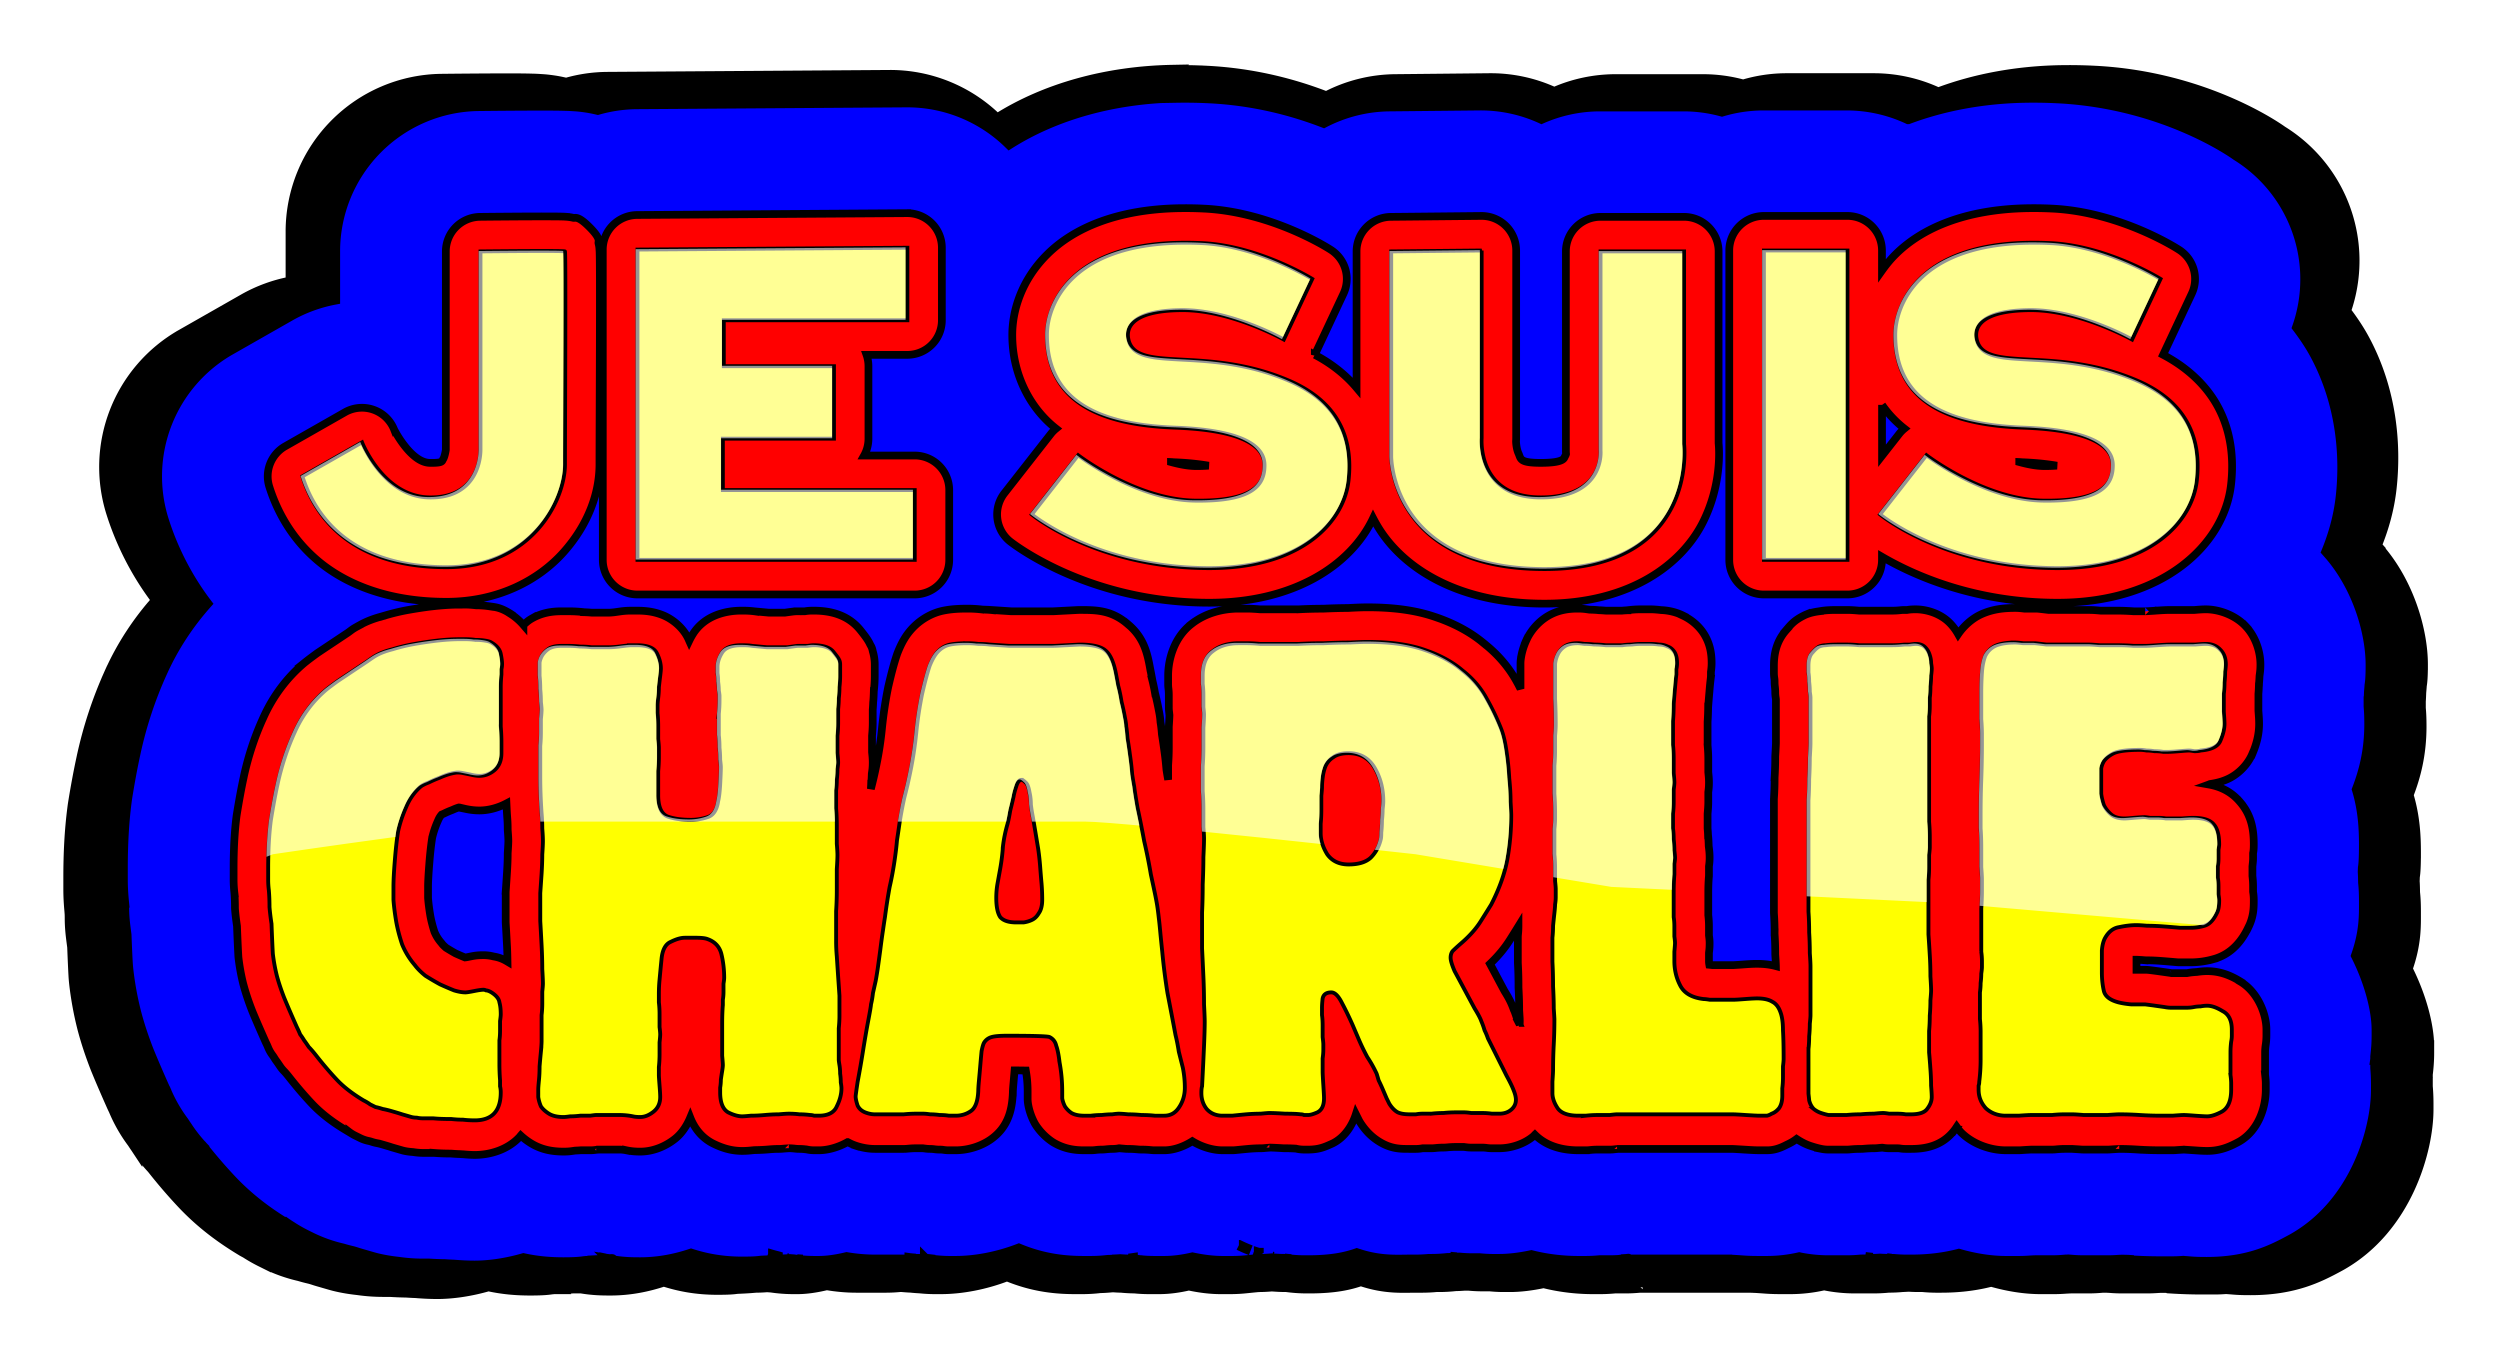
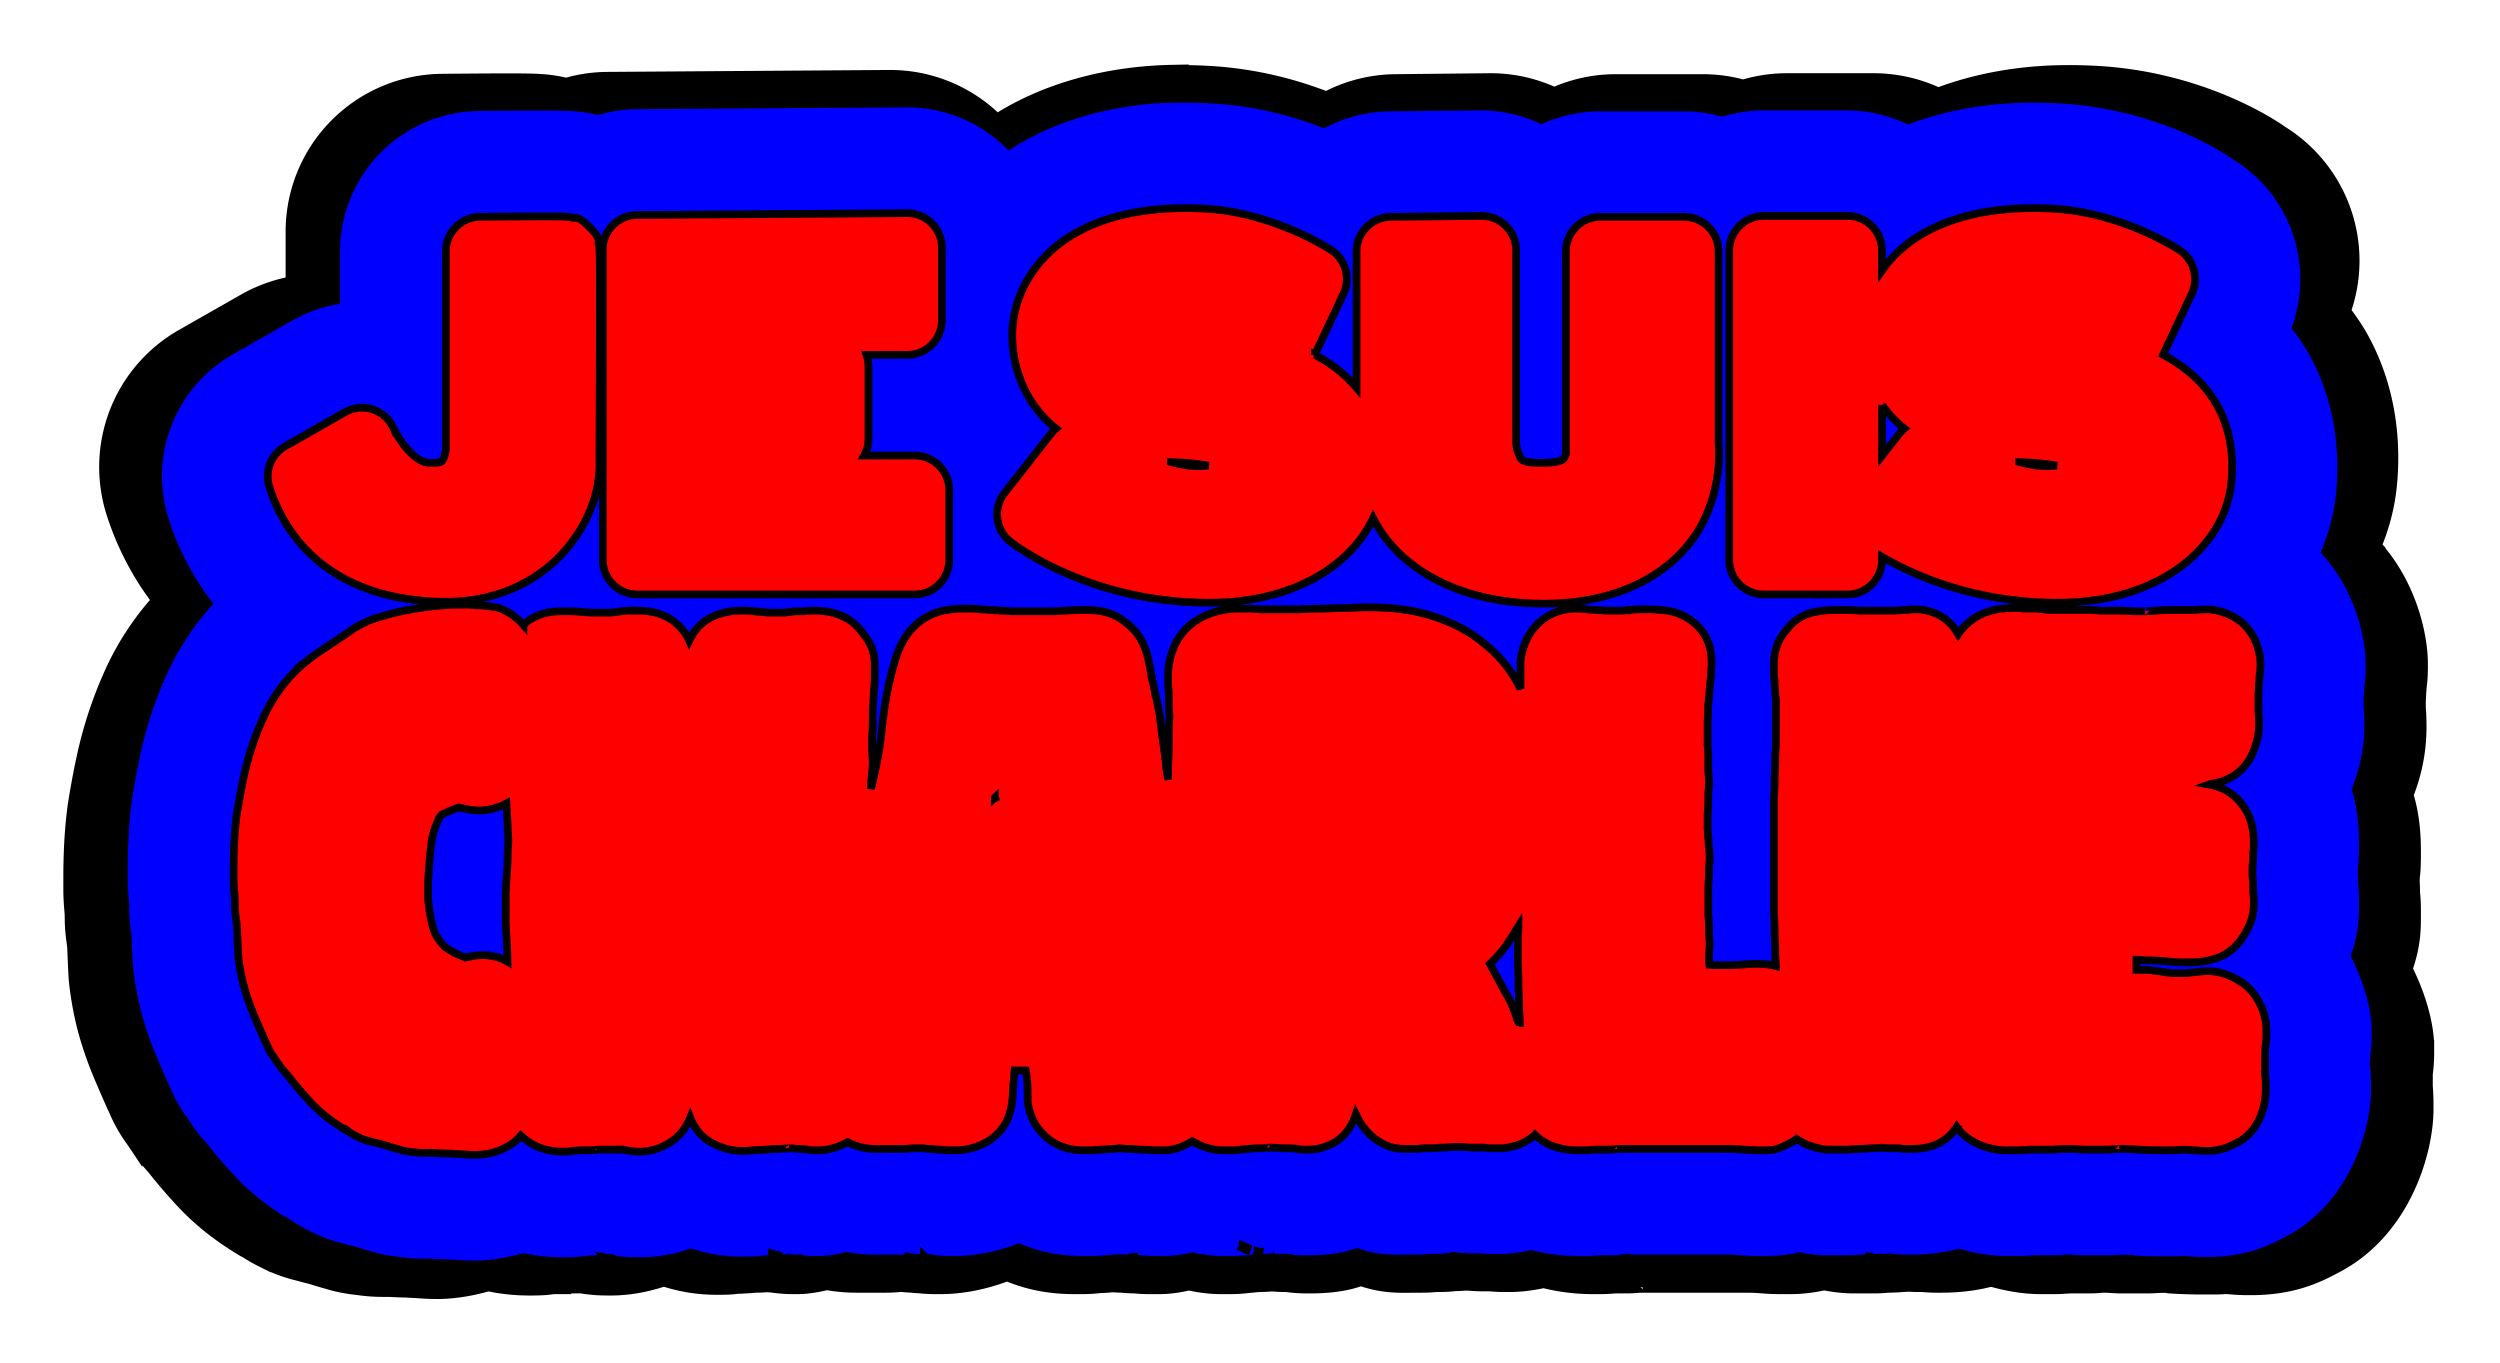
<svg xmlns="http://www.w3.org/2000/svg" viewBox="0 0 1945.1 1060.5">
  <defs>
    <clipPath id="b" clipPathUnits="userSpaceOnUse">
      <path d="M-5587.3 2163.1l168.26-66.668s171.43-25.398 203.18-25.398H-4787.28c28.572 0 257.15 25.398 257.15 25.398l152.38 25.398 263.5 12.699 292.07 25.398-31.747-622.24s-1793.7-22.223-1793.7-9.524 60.319 634.94 60.319 634.94z" stroke="#000" fill="none" />
    </clipPath>
    <filter id="a" color-interpolation-filters="sRGB">
      <feGaussianBlur stdDeviation="19.975" />
    </filter>
  </defs>
  <g transform="translate(5851.1 -1523.4) scale(1.047)" filter="url(#a)" stroke="#000" stroke-width="8">
    <path d="M-4717.5 1507.2c-48.412.96-93.923 13.432-130.06 36.312a113.19 113.19 0 00-80.094-32.5l-210 1.438a113.19 113.19 0 00-30.031 4.406c-5.177-1.217-8.161-1.671-10.312-1.969-4.906-.68-6.75-.729-8.438-.844-3.375-.23-4.964-.264-6.687-.312a432.018 432.018 0 00-10.094-.156c-21.061-.114-57.062.312-57.062.312a113.19 113.19 0 00-111.91 113.19v37.438a113.19 113.19 0 00-35 12.781l-46.406 26.437a113.19 113.19 0 00-51.937 132.28c5.501 17.504 15.624 41.319 33.656 65.062-14.118 15.815-25.839 33.772-34.375 52.562h-.031c-.076.165-.143.335-.219.5-.08.177-.17.354-.25.531h.031c-9.16 20.138-16.123 41.348-20.812 63.125-.017.077-.015.173-.03.25 0 .022-.027.04-.032.062-2.276 10.504-4.325 21.558-6.281 33.688a113.19 113.19 0 00-.5 3.563c-2.205 17.088-3 34.022-3 51.813v8.812c0 6.162.403 12.026.969 17.688h-.031c.036.435.094 1.662.094 3.562a113.19 113.19 0 00.406 9.407c.347 4.165.927 8.126 1.438 12.156.3 7.664.601 14.949.937 21a113.19 113.19 0 00.594 6.937 249.311 249.311 0 005.719 31.344 113.19 113.19 0 00.437 1.719c2.674 10.025 5.897 19.542 9.563 28.969a113.19 113.19 0 00.843 2.062c3.029 7.355 6.632 15.72 11.062 25.688a113.19 113.19 0 002.22 4.657c-.173-.344-.592-1.15-1.282-2.875a113.19 113.19 0 0014.531 25.875 113.19 113.19 0 002.906 4.312c-.26-.354-.244-.338.031.063.093.135.088.147.219.344a113.19 113.19 0 0014.125 17.25c-3.513-3.513-3.695-4.054-3.094-3.281a113.19 113.19 0 00.5.625c6.982 8.844 14.24 17.327 21.844 25.438 14.522 15.49 29.75 26.53 45.063 35.719a113.19 113.19 0 002.469 1.343 83.419 83.419 0 01-6.969-4.718 113.19 113.19 0 007.25 4.875c.053.032.072.062.125.094a113.19 113.19 0 0010.22 5.843l4.155 2.063a113.19 113.19 0 0024.937 8.875 113.19 113.19 0 007.594 2 113.19 113.19 0 00.688.187c1.445.413 2.23.681 2.062.625a113.19 113.19 0 004.688 1.438c1.802.515 4.214 1.226 7.25 2.094a113.19 113.19 0 003.625 1c5.93 1.482 11.765 2.414 17.438 3.03a134.192 134.192 0 0019.375 1.376h4.625c4.127.248 8.221.427 12.125.469 2.369.171 4.719.291 7.062.375 5.212.431 10.53.718 16.094.718 10.841 0 24.118-1.771 37.97-5.78 11.683 2.583 22.231 3.187 31.155 3.187 8.975 0 13.022-.423 16.031-.875h.031c.54-.034 1.084-.117 1.625-.157h3.031a113.19 113.19 0 0010.688-.53h6.375c9.182 1.517 15.823 1.562 21.812 1.562 14.165 0 27.496-2.672 39.594-6.72 10.995 3.538 23.811 6.188 39.75 6.188 9.279 0 12.036-.347 14.937-.718 4.45-.168 8.784-.404 12.938-.782.996-.09 1.22-.062.625-.062a113.19 113.19 0 008.532-.375 113.19 113.19 0 003.062.22 113.19 113.19 0 0015.906 1.218h3.625c6.24 0 13.646-1.022 21.687-2.969 7.217 1.218 14.626 1.906 22 1.906H-4929.78a113.19 113.19 0 0010-.5h1.656a113.19 113.19 0 006.406.438 113.19 113.19 0 006.813.531 113.19 113.19 0 0010.375.594h5.187c15.462 0 32.906-3.33 49.25-9.625 19.92 8.282 37.112 9.625 50.813 9.625h5.188a113.19 113.19 0 0013.156-.781 113.19 113.19 0 007.625-.438c.25-.028-.851.156-4.22.156a113.19 113.19 0 006.25-.312 113.19 113.19 0 006.22.312 113.19 113.19 0 0010.344.532c.116 0-.5.024-2.125-.157a113.19 113.19 0 0012.5.688h7.28c7.011 0 14.458-.968 22.032-2.75 8.232 1.769 16.215 2.75 23.5 2.75h7.25a113.19 113.19 0 0011.25-.563c3.5-.35 6.575-.674 9.437-.937a30.542 30.542 0 011.594-.062 113.19 113.19 0 008.531-.438c.576.03.56.03 3.594.22a113.19 113.19 0 007.063.218c.314 0 .27.02.562.03a113.19 113.19 0 0013.97 1h3.093c18.409 0 29.55-2.5 38.03-5.468 18.064 6.108 31.086 4.938 41.313 4.938h4.656a113.19 113.19 0 0010.062-.5h1.875a113.19 113.19 0 0012.5-.688 113.19 113.19 0 006.813-.344h2.718a113.19 113.19 0 009.063.5h6.687a113.19 113.19 0 009.375.532h5.72c7.623 0 16.18-1.057 25.03-2.938 13.983 3.537 26.811 4.5 36.563 4.5h5.687a113.19 113.19 0 0010.688-.531h7.97a113.19 113.19 0 0010.687-.531h84.719c-6.376 0-1.688-.021 2.844.28a113.19 113.19 0 00.468.032c6.08.38 8.107.75 17.938.75h5.72a113.19 113.19 0 0025.187-2.875c.17.035.297.09.469.125a113.19 113.19 0 0022.187 2.219h14a113.19 113.19 0 0011.25-.563 113.19 113.19 0 009.875-.437c.66-.06.76-.031.125-.031a113.19 113.19 0 004.812-.25 113.19 113.19 0 007.125.25h3.375a113.19 113.19 0 009.563.5h4.156c9.316 0 22.553-.703 37.22-4.5 12.611 3.626 25.192 5.562 36.562 5.562h9.844a113.19 113.19 0 008.062-.281 139 139 0 014.813-.25h13.062a113.19 113.19 0 0010.625-.531h1.47c.908.02 2.456.062 4.093.187a113.19 113.19 0 008.687.344h18.157a113.19 113.19 0 008.062-.281c1.452-.104 2.558-.12 3.719-.157 2.081.04 4.183.06 6.094.188a113.19 113.19 0 00.1.3c7.704.482 15.594.75 23.656.75h8.812a113.19 113.19 0 008.688-.344c.1.01.15-.01.25 0a113.19 113.19 0 00.625.063c5.868.42 7.572.781 17.375.781 32.353 0 50.92-9.54 65.063-17.156a113.19 113.19 0 002.5-1.375c48.647-27.799 64.312-85.408 64.312-115.38a113.19 113.19 0 000-.03v-4.657c0-4.53-.215-8.706-.532-12.562v-.906-4.125a113.19 113.19 0 000-.031v-3.781c.605-5.045 1.03-10.27 1.032-15.875a113.19 113.19 0 000-.062v-4.625c0-15.286-5.492-36.917-16.031-57.875 6.69-19.008 6.187-31.991 6.187-42.72a113.19 113.19 0 000-.03c0-6.536-.296-10.781-.656-14.094-.045-2.662-.07-5.318-.281-8.282v-.187c.07-1.067.078-2.078.125-3.125.01-.041.024-.145.03-.188.431-2.633.779-7.34.782-17.625a113.19 113.19 0 000-.03c0-11.498-.505-26.35-5.5-43 5.191-13.445 9.656-29.729 9.656-50.845 0-6.994-.25-10.454-.531-13.78v-3.813a113.19 113.19 0 000-.063v-1.031c.157-2.187.233-4.375.312-6.563.141-1.68.31-3.361.407-5.062.418-2.616.841-6.041.843-15.781a113.19 113.19 0 000-.031c0-24.922-10.127-60.613-32.906-86.438l.157-.156c-.5-.563-1.11-1.042-1.625-1.594 5.503-13.493 9.44-27.677 11.094-42.562 3.605-32.45.286-72.862-20.031-110.66-4.007-7.453-8.761-14.46-13.875-21.22a113.19 113.19 0 00-47.25-133.66s-54.961-40.452-139.31-44.624a374.026 374.026 0 00-25.875-.406c-31.971.634-62.691 6.281-90.281 16.625a113.19 113.19 0 00-47.656-10.656h-65a113.19 113.19 0 00-32.25 4.75 113.19 113.19 0 00-29.875-4.032h-65a113.19 113.19 0 00-45.531 9.625 113.19 113.19 0 00-48.125-10.344l-70.375.719a113.19 113.19 0 00-50.875 12.812c-23.264-8.987-53.333-17.322-89.156-19.094a374.026 374.026 0 00-25.875-.406zm21.594 199.81c.5.094-1.15.395-3.313.594 1.716-.459 2.955-.662 3.313-.594zm660 0c.5.094-1.15.395-3.313.594 1.716-.459 2.955-.662 3.313-.594zm-1218.2 10.656c1.785 1.603 2.925 3.216 4.031 4.812v2.313a113.19 113.19 0 00-4.031-7.125zm541.5 68.3c-1.232 0-1.226.237-.781.594-1.45-.084-1.317-.594.781-.594zm660 0c-1.232 0-1.226.237-.781.594-1.45-.084-1.317-.594.781-.594zm-531 204.91c11.943 0 30.78 6.004 47.438 15.625v8.906c0 .77-.032 1.353-.062 1.688a113.19 113.19 0 00-.469 10.25v21.75a113.19 113.19 0 00.031.625l-1.28.937h-2.97l-36.28-13.625-6.407-2.375-18.125-6.812 18.125 8.062 4.75 2.094 28.469 12.656h-54.469l3.938.406 17.312 1.719 20.344 2.031 17.28 1.719-21.687 15.906h-22.845l-16.03-17.625-.25-.281-33.157-36.5c-.082-.495-.03-.132-.124-.719-.136-1.308-.288-2.608-.438-3.906 23.437-20.162 47.609-22.531 56.906-22.531zm-55 35.875l28.062 28.063 1.219 1.219 16.406 16.406h-12.438l13.812 1.375 7.937 7.937 1.375 1.375-1.375 1-16.562 12.156 16.562-10.344 2.563-1.625 14.562 14.562-13.72-15.094 12.188-7.625 31.313 3.125v17.001a113.19 113.19 0 00.531 10.374 113.19 113.19 0 000 .313v9.968c-20.538 12.526-38.546 13.718-47.438 13.72-10.075 0-23.803-4.65-37.094-11.47-.687-4.417-1.371-8.51-2.156-12.438a113.19 113.19 0 00-.031-.03c-.845-4.224-2.06-9.817-3.5-16.47-1.239-7.16-2.682-14.362-4.25-21.625l21.313-12.594-21.313 12.562c-.426-1.97-.833-3.927-1.281-5.906-.518-2.753-1.04-5.207-1.563-7.875-.981-5.01-1.965-10.056-2.969-14.78-1.099-6.466-1.8-11.83-1.5-9.126a113.19 113.19 0 00-.656-4.156zm-197.91 9.438c6.537.475 15.796 2.015 26.188 5.875v4.968a113.19 113.19 0 00.344 8.688c.123 1.605.187 3.368.187 5.312v7.219l-26.719-4.469v-27.594zm-16 .937l4.75 33.219-20.875 3.469c0-4.49-.353-8.893-.562-13.313h.03v-8.813a113.19 113.19 0 000-.03v-.313c.143-1.92.2-3.905.282-5.875.127-1.49.313-2.958.406-4.469 5.584-1.87 11.041-3.171 15.97-3.875zm314.62 20.219l1.531.156a113.19 113.19 0 000 .281c.124 1.61.188 3.37.188 5.313v3.563a113.19 113.19 0 00-.344 5.78h-25.531l24.156-15.093zm-298.62 7.313l26.719 6.687v3.688a113.19 113.19 0 00.406 9.406c.034.404.012.465.031.812-.02.245-.03 2.46-.281 7.469a113.19 113.19 0 000 .031l-26.875-1.687v-22.375l7.25-1.438-7.25 1.22v-3.813zm-11.156 6.28l1.688 11.876 1.093 7.719-7.687-.47 7.75.907.562 3.906-23.937 3.406c0-.56.062-.837.062-1.437a113.19 113.19 0 000-.031c0-4.292-.114-7.448-.281-10.25-.055-.927-.152-1.835-.219-2.719v-8.719l20.97-4.187zm258.62 3.126l5.438.562 11.437 1.125-9.187 6.75-2.25-2.469-5.438-5.968zm-247.47 17.875l6.938.812-6.938 1v-1.812zm7.313.875l19.5 2.281a113.19 113.19 0 00-.094 3.281c0 2.08-.128 5.065-.188 7.563l-15.312 13.375-.03.03-11.189 9.813v-8.781l11.188-1.031-11.188.906v-26.219l7.313-1.219zm-15 2.5l3.625 25.28-28.063 2.345v-13.844c.177-2.989.362-6.131.406-9.782l24.03-4zm33.969 20.094a113.19 113.19 0 00-.094 4.219c0 6.072-.112 11.482-.344 16.124a113.19 113.19 0 00-.156 5.657v5.906c-8.77 2.547-17.962 4.093-27.25 4.094v-13.188l1.562 10.938v-16.22l2.094-1.406 24.188-16.125zm-104.75 4.906a113.19 113.19 0 006.593 5.938l-.218.03c-1.88-1.505-3.69-2.958-5.375-4.406-.328-.524-.627-1.189-1-1.562zm74.406.438l1.53 10.624-.187.157-15.438 13.5 16.031-10.688.532 3.687v13.375c-12.438 0-22.565-.767-31.062-2v-9.062c.13-2.905.22-5.847.28-8.813.055-2.608.25-5.094.25-7.75v-.5l28.064-2.531zm-67.313 6.093h.125a113.19 113.19 0 001 .907c-.381-.299-.752-.61-1.125-.907zm926.5.22a113.19 113.19 0 006.406.718c-3.277-.246-5.33-.54-6.406-.719zm14.344 1.186a113.19 113.19 0 002.218.25h-.218c-.672-.08-1.27-.142-2-.25zm0 .282a113.19 113.19 0 003.093.344l-.03.124c-1.342.302-2.366.451-3.157.5l.094-.968zm2.218 0a113.19 113.19 0 00.22 0 113.19 113.19 0 00.718.094c-.298-.031-.627-.057-.938-.094zm-1103 67.156c.278-.658.554 1.933.5 2.25a113.19 113.19 0 000 .03c-.087.514-.484 2.686-.906 4.938.11-4.19.235-6.812.406-7.218zm1283.3 59.469c-.027.253-.033.637-.063.875h-.094c.042-.297.116-.577.157-.875zm-553.75 39.75c.164 1.477.289 2.55.313 2.781.017.165-.17 1.604-.313-2.781zm-330.59 105.34a113.19 113.19 0 009.22 4.031c-3.029-1.183-6.084-2.463-9.22-4.031zm11.656 4.969a113.19 113.19 0 002.782.906v.063c-.923-.307-1.846-.629-2.782-.969zm3.625 1.156a113.19 113.19 0 00.375.125c-.127-.041-.247-.052-.375-.094v-.031zm-381.59.531a113.19 113.19 0 007.407 2.063 113.19 113.19 0 001.562.437c-.51-.12-1.06-.217-1.562-.344a102.606 102.606 0 01-7.407-2.156zm392.06 2.375a113.19 113.19 0 001 .219c-.333-.068-.663-.147-1-.219zm138.97.188a113.19 113.19 0 004.75.437c-3.118-.176-4.487-.4-4.75-.437zm322.53.156a113.19 113.19 0 005.875.656c-3.686-.276-5.474-.59-5.875-.656zm-743.44.875a113.19 113.19 0 004.75.437c-3.118-.176-4.49-.4-4.75-.437zm173.53 0c-.225.032-1.043.237-3.093.406a113.19 113.19 0 003.093-.406zm-269.19.063a113.19 113.19 0 001.125.187c-.378-.063-.75-.12-1.125-.187zm856.28.062a113.19 113.19 0 00.125 0 113.19 113.19 0 003.157.375c-.944-.062-2.152-.252-3.282-.375zm-468.97.187a113.19 113.19 0 005.188.5c-1.688-.112-3.39-.29-5.188-.5zm-529.1-.1c.218.046.441.08.657.125-.215-.04-.444-.05-.657-.094v-.03zm249.5.22a113.19 113.19 0 004.063.468 113.19 113.19 0 003.562.406c-1.083-.063-2.473-.244-3.875-.406a113.19 113.19 0 00.313 0c-.241 0-.39-.03-.625-.031-1.146-.138-2.063-.208-3.438-.437zm546.72.124c.834-.104.781.021-1.375.156a113.19 113.19 0 001.375-.156zm-791.22.25c.755-.108 2.009.083.688.281-.466-.047-.912-.13-1.375-.187a113.19 113.19 0 00.687-.094zm144.88.062a113.19 113.19 0 00.563.031 113.19 113.19 0 003.844.282c-1.484-.084-2.97-.171-4.407-.313zm-146.22.094c.224.041.498.117.72.156-.337.033-1.904.064-2.5.094a113.19 113.19 0 001.78-.25z" />
  </g>
  <path d="M915.3 75.7c-48.412.96-93.923 13.432-130.06 36.312a113.19 113.19 0 00-80.094-32.5l-210 1.438a113.19 113.19 0 00-30.031 4.406c-5.177-1.217-8.161-1.671-10.312-1.969-4.906-.68-6.75-.729-8.437-.844-3.376-.23-4.965-.264-6.688-.312a432.018 432.018 0 00-10.094-.156c-21.061-.114-57.062.312-57.062.312a113.19 113.19 0 00-111.91 113.19v37.438a113.19 113.19 0 00-35 12.781l-46.406 26.437a113.19 113.19 0 00-51.937 132.28c5.501 17.504 15.624 41.319 33.656 65.062-14.118 15.815-25.839 33.772-34.375 52.562h-.031c-.076.165-.143.335-.219.5-.08.178-.17.354-.25.531h.031c-9.16 20.138-16.123 41.348-20.812 63.125-.017.077-.015.173-.03.25 0 .022-.027.04-.032.062-2.276 10.504-4.325 21.558-6.281 33.688a113.19 113.19 0 00-.5 3.563c-2.205 17.088-3 34.022-3 51.813v8.812c0 6.162.403 12.026.969 17.688h-.031c.036.435.094 1.662.094 3.563a113.19 113.19 0 00.406 9.406c.347 4.165.927 8.126 1.438 12.156.3 7.664.601 14.949.937 21a113.19 113.19 0 00.594 6.937 249.311 249.311 0 005.719 31.344 113.19 113.19 0 00.437 1.719c2.674 10.025 5.897 19.542 9.563 28.969a113.19 113.19 0 00.843 2.063c3.029 7.354 6.633 15.719 11.062 25.688a113.19 113.19 0 002.22 4.656c-.173-.344-.592-1.15-1.282-2.875a113.19 113.19 0 0014.531 25.875 113.19 113.19 0 002.906 4.312c-.26-.353-.244-.338.031.063.093.135.088.147.219.344a113.19 113.19 0 0014.125 17.25c-3.513-3.513-3.694-4.054-3.094-3.281a113.19 113.19 0 00.5.625c6.982 8.844 14.24 17.327 21.844 25.438 14.522 15.49 29.75 26.53 45.063 35.719a113.19 113.19 0 002.469 1.343 83.419 83.419 0 01-6.969-4.718 113.19 113.19 0 007.25 4.875c.053.032.072.062.125.094a113.19 113.19 0 0010.22 5.843l4.156 2.063a113.19 113.19 0 0024.937 8.875 113.19 113.19 0 007.593 2 113.19 113.19 0 00.688.187c1.445.413 2.23.681 2.062.625a113.19 113.19 0 004.688 1.438c1.803.515 4.214 1.226 7.25 2.094a113.19 113.19 0 003.625 1c5.93 1.482 11.765 2.414 17.438 3.03a134.192 134.192 0 0019.375 1.376h4.625c4.127.248 8.221.427 12.125.469 2.369.171 4.719.291 7.062.375 5.212.431 10.53.718 16.094.718 10.841 0 24.118-1.771 37.97-5.78 11.683 2.583 22.231 3.187 31.155 3.187 8.975 0 13.022-.422 16.031-.875h.031c.54-.034 1.084-.117 1.625-.157h3.032a113.19 113.19 0 0010.688-.53h6.375c9.18 1.517 15.823 1.562 21.812 1.562 14.165 0 27.496-2.672 39.594-6.72 10.995 3.538 23.81 6.188 39.75 6.188 9.278 0 12.036-.346 14.937-.718 4.45-.168 8.783-.404 12.938-.782.995-.09 1.22-.062.625-.062a113.19 113.19 0 008.53-.375 113.19 113.19 0 003.063.22 113.19 113.19 0 0015.906 1.218h3.625c6.24 0 13.646-1.022 21.687-2.969 7.217 1.218 14.626 1.906 22 1.906H703.02a113.19 113.19 0 0010-.5h1.656a113.19 113.19 0 006.406.438 113.19 113.19 0 006.813.531 113.19 113.19 0 0010.375.594h5.187c15.462 0 32.906-3.33 49.25-9.625 19.92 8.282 37.112 9.625 50.813 9.625h5.188a113.19 113.19 0 0013.156-.781 113.19 113.19 0 007.625-.438c.25-.028-.851.156-4.22.156a113.19 113.19 0 006.25-.312 113.19 113.19 0 006.22.312 113.19 113.19 0 0010.344.532c.116 0-.5.024-2.125-.157a113.19 113.19 0 0012.5.688h7.28c7.011 0 14.458-.968 22.032-2.75 8.232 1.769 16.215 2.75 23.5 2.75h7.25a113.19 113.19 0 0011.25-.563c3.5-.35 6.575-.674 9.437-.937a30.542 30.542 0 011.594-.062 113.19 113.19 0 008.531-.438c.576.03.56.03 3.594.22a113.19 113.19 0 007.063.218c.314 0 .27.02.562.03a113.19 113.19 0 0013.97 1h3.093c18.409 0 29.55-2.5 38.03-5.468 18.064 6.108 31.086 4.938 41.313 4.938h4.656a113.19 113.19 0 0010.062-.5h1.875a113.19 113.19 0 0012.5-.688 113.19 113.19 0 006.813-.344h2.718a113.19 113.19 0 009.063.5h6.687a113.19 113.19 0 009.375.532h5.72c7.623 0 16.18-1.057 25.03-2.938 13.983 3.537 26.811 4.5 36.563 4.5h5.688a113.19 113.19 0 0010.688-.531h7.968a113.19 113.19 0 0010.688-.531h84.719c-6.376 0-1.688-.021 2.844.28a113.19 113.19 0 00.468.032c6.08.38 8.107.75 17.938.75h5.72a113.19 113.19 0 0025.187-2.875c.17.035.297.09.469.125a113.19 113.19 0 0022.187 2.219h14a113.19 113.19 0 0011.25-.563 113.19 113.19 0 009.875-.437c.66-.06.76-.031.125-.031a113.19 113.19 0 004.813-.25 113.19 113.19 0 007.125.25h3.375a113.19 113.19 0 009.562.5h4.156c9.316 0 22.553-.703 37.22-4.5 12.611 3.626 25.192 5.562 36.562 5.562h9.844a113.19 113.19 0 008.062-.281 139 139 0 014.813-.25h13.062a113.19 113.19 0 0010.625-.531h1.47c.908.02 2.456.062 4.093.187a113.19 113.19 0 008.687.344h18.157a113.19 113.19 0 008.062-.281c1.452-.104 2.558-.12 3.719-.157 2.081.04 4.183.06 6.094.188a113.19 113.19 0 00.1.3c7.704.482 15.594.75 23.656.75h8.812a113.19 113.19 0 008.688-.344c.1.01.15-.01.25 0a113.19 113.19 0 00.625.063c5.868.42 7.572.781 17.375.781 32.353 0 50.92-9.54 65.063-17.156a113.19 113.19 0 002.5-1.375c48.647-27.799 64.312-85.408 64.312-115.38a113.19 113.19 0 000-.03v-4.657c0-4.53-.215-8.706-.532-12.562v-.906-4.125a113.19 113.19 0 000-.031v-3.781c.605-5.045 1.03-10.27 1.032-15.875a113.19 113.19 0 000-.062v-4.625c0-15.286-5.492-36.917-16.031-57.875 6.69-19.008 6.187-31.991 6.187-42.72a113.19 113.19 0 000-.03c0-6.536-.296-10.781-.656-14.094-.045-2.662-.07-5.318-.281-8.282v-.187c.07-1.067.078-2.078.125-3.125.01-.041.024-.145.03-.188.431-2.633.779-7.34.782-17.625a113.19 113.19 0 000-.03c0-11.498-.505-26.35-5.5-43 5.191-13.445 9.656-29.729 9.656-50.845 0-6.994-.25-10.454-.531-13.78v-3.813a113.19 113.19 0 000-.063v-1.031c.157-2.187.233-4.375.312-6.563.141-1.68.31-3.361.407-5.062.418-2.616.841-6.041.843-15.781a113.19 113.19 0 000-.031c0-24.922-10.127-60.613-32.906-86.438l.157-.156c-.5-.563-1.11-1.042-1.625-1.594 5.503-13.493 9.44-27.677 11.094-42.562 3.605-32.45.286-72.862-20.031-110.66-4.007-7.453-8.761-14.46-13.875-21.22a113.19 113.19 0 00-47.25-133.66s-54.961-40.452-139.31-44.624a374.026 374.026 0 00-25.875-.406c-31.971.634-62.691 6.281-90.281 16.625A113.19 113.19 0 001437 81.93h-65a113.19 113.19 0 00-32.25 4.75 113.19 113.19 0 00-29.875-4.032h-65a113.19 113.19 0 00-45.531 9.625 113.19 113.19 0 00-48.125-10.344l-70.375.719a113.19 113.19 0 00-50.875 12.812c-23.264-8.986-53.333-17.322-89.156-19.094a374.026 374.026 0 00-25.875-.406zm21.594 199.81c.5.094-1.15.395-3.313.594 1.716-.458 2.955-.662 3.313-.594zm660 0c.5.094-1.15.395-3.313.594 1.716-.458 2.955-.662 3.313-.594zm-1218.2 10.656c1.785 1.603 2.925 3.216 4.031 4.812v2.313a113.19 113.19 0 00-4.031-7.125zm541.5 68.3c-1.232 0-1.226.237-.781.594-1.45-.084-1.317-.594.781-.594zm660 0c-1.232 0-1.226.237-.781.594-1.45-.084-1.317-.594.781-.594zm-531 204.91c11.943 0 30.78 6.004 47.438 15.625v8.906c0 .77-.032 1.353-.062 1.688a113.19 113.19 0 00-.469 10.25v21.75a113.19 113.19 0 00.031.625l-1.28.937h-2.97l-36.28-13.625-6.407-2.375-18.125-6.812 18.125 8.062 4.75 2.094 28.469 12.656h-54.469l3.938.406 17.312 1.719 20.344 2.031 17.28 1.719-21.687 15.906h-22.844l-16.031-17.625-.25-.281-33.156-36.5c-.083-.495-.031-.132-.125-.719-.136-1.308-.288-2.608-.438-3.906 23.437-20.162 47.609-22.531 56.906-22.531zm-55 35.875l28.062 28.063 1.219 1.219 16.406 16.406h-12.438l13.812 1.375 7.937 7.937 1.375 1.375-1.375 1-16.562 12.156 16.562-10.344 2.563-1.625 14.562 14.562-13.72-15.094 12.188-7.625 31.313 3.125v17.001a113.19 113.19 0 00.531 10.374 113.19 113.19 0 000 .313v9.968c-20.538 12.526-38.546 13.718-47.438 13.72-10.075 0-23.803-4.65-37.094-11.47-.687-4.417-1.371-8.51-2.156-12.438a113.19 113.19 0 00-.031-.03c-.845-4.224-2.06-9.817-3.5-16.47-1.239-7.16-2.683-14.362-4.25-21.625l21.313-12.594-21.313 12.562c-.426-1.97-.833-3.927-1.282-5.906-.517-2.753-1.04-5.207-1.562-7.875-.981-5.01-1.965-10.056-2.969-14.78-1.099-6.466-1.8-11.83-1.5-9.126a113.19 113.19 0 00-.656-4.156zm-197.91 9.438c6.537.475 15.796 2.015 26.188 5.875v4.968a113.19 113.19 0 00.344 8.688c.123 1.605.187 3.368.187 5.312v7.219l-26.719-4.469v-27.594zm-16 .937l4.75 33.219-20.875 3.469c0-4.49-.353-8.893-.562-13.313h.03v-8.813a113.19 113.19 0 000-.03v-.313c.143-1.92.2-3.905.282-5.875.127-1.49.313-2.958.406-4.469 5.584-1.87 11.041-3.171 15.97-3.875zm314.62 20.219l1.531.156a113.19 113.19 0 000 .282c.124 1.609.188 3.37.188 5.312v3.563a113.19 113.19 0 00-.344 5.78h-25.531l24.156-15.093zm-298.62 7.313l26.719 6.687v3.688a113.19 113.19 0 00.406 9.406c.034.404.012.465.031.812-.02.245-.03 2.46-.281 7.469a113.19 113.19 0 000 .031l-26.875-1.687v-22.375l7.25-1.438-7.25 1.22v-3.813zm-11.156 6.28l1.688 11.876 1.093 7.719-7.687-.47 7.75.907.562 3.906-23.937 3.407c0-.562.062-.838.062-1.438a113.19 113.19 0 000-.031c0-4.292-.114-7.448-.281-10.25-.055-.927-.152-1.835-.219-2.719v-8.719l20.97-4.187zm258.62 3.126l5.438.562 11.438 1.125-9.188 6.75-2.25-2.468-5.437-5.97zm-247.47 17.875l6.938.812-6.938 1v-1.812zm7.313.875l19.5 2.281a113.19 113.19 0 00-.094 3.281c0 2.08-.128 5.065-.188 7.563l-15.312 13.375-.03.03-11.189 9.813v-8.781l11.188-1.031-11.188.906v-26.219l7.313-1.219zm-15 2.5l3.625 25.28-28.063 2.345v-13.844c.177-2.989.362-6.131.406-9.782l24.03-4zm33.969 20.094a113.19 113.19 0 00-.094 4.219c0 6.072-.112 11.483-.344 16.125a113.19 113.19 0 00-.156 5.656v5.906c-8.77 2.547-17.962 4.093-27.25 4.094V706.72l1.562 10.938v-16.22l2.094-1.405 24.188-16.125zm-104.75 4.906a113.19 113.19 0 006.593 5.938l-.218.03c-1.88-1.505-3.69-2.958-5.375-4.406-.328-.524-.627-1.189-1-1.562zm74.406.438l1.53 10.625-.187.156-15.438 13.5 16.031-10.688.532 3.687v13.375c-12.438 0-22.565-.767-31.062-2v-9.062c.13-2.905.22-5.847.28-8.813.055-2.608.25-5.094.25-7.75v-.5l28.064-2.531zm-67.313 6.093h.125a113.19 113.19 0 001 .907c-.381-.299-.752-.61-1.125-.907zm926.5.22a113.19 113.19 0 006.406.718c-3.277-.246-5.33-.54-6.406-.719zm14.344 1.187a113.19 113.19 0 002.218.25h-.218c-.672-.081-1.27-.143-2-.25zm0 .28a113.19 113.19 0 003.093.345l-.03.125c-1.342.301-2.366.45-3.157.5l.094-.97zm2.218 0a113.19 113.19 0 00.22 0 113.19 113.19 0 00.718.095c-.298-.031-.627-.057-.938-.094zm-1103 67.157c.278-.658.554 1.933.5 2.25a113.19 113.19 0 000 .03c-.087.514-.484 2.686-.906 4.938.11-4.19.235-6.812.406-7.218zm1283.3 59.469c-.027.253-.033.637-.063.875h-.094c.042-.297.116-.577.157-.875zm-553.75 39.75c.164 1.477.289 2.55.313 2.781.017.165-.17 1.604-.313-2.781zm-330.59 105.34a113.19 113.19 0 009.22 4.031c-3.029-1.183-6.083-2.463-9.22-4.031zm11.656 4.969a113.19 113.19 0 002.782.906v.063c-.923-.307-1.846-.629-2.782-.969zm3.625 1.156a113.19 113.19 0 00.375.125c-.127-.041-.247-.052-.375-.094v-.031zm-381.59.531a113.19 113.19 0 007.407 2.063 113.19 113.19 0 001.562.437c-.51-.12-1.06-.217-1.562-.344a102.606 102.606 0 01-7.407-2.156zm392.06 2.375a113.19 113.19 0 001 .219c-.333-.068-.663-.147-1-.219zm138.97.188a113.19 113.19 0 004.75.437c-3.118-.176-4.487-.4-4.75-.437zm322.53.156a113.19 113.19 0 005.875.656c-3.686-.276-5.474-.59-5.875-.656zm-743.44.875a113.19 113.19 0 004.75.437c-3.118-.176-4.49-.4-4.75-.437zm173.53 0c-.225.032-1.043.237-3.093.406a113.19 113.19 0 003.093-.406zm-269.19.063a113.19 113.19 0 001.125.187c-.378-.063-.75-.12-1.125-.187zm856.28.062a113.19 113.19 0 00.125 0 113.19 113.19 0 003.157.375c-.944-.062-2.152-.252-3.282-.375zm-468.97.187a113.19 113.19 0 005.188.5c-1.688-.112-3.39-.29-5.188-.5zm-529.1-.1c.218.046.441.08.657.125-.215-.04-.444-.05-.657-.094v-.03zm249.5.22a113.19 113.19 0 004.063.468 113.19 113.19 0 003.562.406c-1.083-.063-2.473-.244-3.875-.406a113.19 113.19 0 00.313 0c-.241 0-.39-.03-.625-.031-1.146-.138-2.063-.208-3.438-.437zm546.72.124c.834-.104.781.021-1.375.156a113.19 113.19 0 001.375-.156zm-791.22.25c.755-.108 2.009.083.688.281-.466-.047-.912-.13-1.375-.187a113.19 113.19 0 00.687-.094zm144.88.062a113.19 113.19 0 00.563.031 113.19 113.19 0 003.844.282c-1.484-.084-2.97-.171-4.407-.313zm-146.22.094c.225.041.498.117.72.156-.337.033-1.904.064-2.5.094a113.19 113.19 0 001.78-.25z" stroke="#000" stroke-width="8" fill="#00f" />
  <path d="M917 162c-47.668.946-81.237 15.231-101.97 35.688-20.732 20.456-27.438 44.642-27.438 62.938 0 30.159 13.398 56.628 34.062 72.844a26.923 26.923 0 00-4.063 4.125l-36.062 46.062a26.923 26.923 0 004 37.313s58.99 47.969 155.38 47.969c65.843 0 110.22-29.23 127.44-65.781 1.846 3.554 3.902 7.146 6.313 10.719 19.532 28.942 60.4 55.781 126.97 55.781 67.263 0 107.26-31.226 123.38-63.437 14.439-28.86 12.663-55.888 12.125-61.469v-149.12a26.923 26.923 0 00-26.906-26.906h-65a26.923 26.923 0 00-26.906 26.906v155a26.923 26.923 0 00.125 2.625s-.159.69-.875 1.906-.315 4.969-18.781 4.969c-16.733 0-15.397-3.124-17.312-7.313-1.915-4.189-1.937-9.562-1.937-9.562a26.923 26.923 0 00.094-2.281v-146.06a26.923 26.923 0 00-27.188-26.906l-70.375.719a26.923 26.923 0 00-26.625 26.906v106.06c-8.481-10.08-19.431-18.786-32.47-25.656a26.923 26.923 0 00.188-.407l22.125-47.156a26.923 26.923 0 00-10.219-34.344s-44.664-29.167-98.156-31.812a287.773 287.773 0 00-19.906-.312zm660 0c-47.668.946-81.237 15.231-101.97 35.688-4.197 4.142-7.671 8.477-10.781 12.844v-15.625a26.923 26.923 0 00-26.906-26.906h-65a26.923 26.923 0 00-26.906 26.906v240.72a26.923 26.923 0 0026.906 26.906h65a26.923 26.923 0 0026.906-26.906v-2.438c24.403 14.214 71.763 35.75 136.66 35.75 81.13 0 129.66-44.4 134.97-92.156 2.218-19.967.021-41.175-10.25-60.28-8.882-16.524-23.582-30.419-42.656-40.47a26.923 26.923 0 00.188-.406l22.125-47.156a26.923 26.923 0 00-10.22-34.344s-44.663-29.167-98.155-31.812a287.773 287.773 0 00-19.906-.312zm-871.28 3.844l-210 1.437a26.923 26.923 0 00-26.719 26.906v241.44a26.923 26.923 0 0026.906 26.906h215.72a26.923 26.923 0 0026.906-26.906v-54.312a26.923 26.923 0 00-26.906-26.906h-39.344a26.923 26.923 0 003.406-13.094V284.91a26.923 26.923 0 00-1.5-8.812h31.72a26.923 26.923 0 0026.905-26.906v-56.438a26.923 26.923 0 00-27.094-26.906zm-276.62 2.562c-19.172-.103-55.625.313-55.625.313a26.923 26.923 0 00-26.594 26.906v154.28c0 .501-.954 5.653-2.031 7.25-1.077 1.597.134 3.182-10.531 2.969-14.721-.295-27.594-25.72-27.594-25.72a26.923 26.923 0 00-38.406-13.624l-46.406 26.438a26.923 26.923 0 00-12.375 31.469c4.899 15.588 15.156 38.3 37.219 57.125s55.469 32.406 100.59 32.406c40.26 0 71.763-16.862 91.094-38.531 19.33-21.67 27.969-46.16 27.969-68.375 0-13.698.192-55.08.28-92.97.046-18.944.066-37.018.032-50.5-.017-6.74-.043-12.321-.094-16.374a272.201 272.201 0 00-.094-5.032 57.461 57.461 0 00-.125-2.218c-.032-.46-.03-.938-.188-2.094-.079-.578-.176-1.265-.562-2.844-.386-1.579 2.447-3.115-7.125-12.687-9.092-9.092-10.916-6.712-12.562-7.125-1.646-.414-2.393-.474-3.031-.563-1.277-.176-1.872-.209-2.47-.25a76.901 76.901 0 00-3.25-.156c-2.224-.062-4.914-.076-8.124-.094zm1035.2 146.62a85.124 85.124 0 0017.406 18.438 26.923 26.923 0 00-4.062 4.125L1464.3 354.62v-39.594zm-553.25 44.438c.858.037 1.67.156 2.531.188 10.04.367 19.191 1.37 26.812 2.656-3.146.197-6.404.375-10.438.312-6.07-.095-12.483-1.424-18.906-3.156zm660 0c.858.037 1.67.156 2.531.188 10.04.367 19.191 1.37 26.812 2.656-3.147.197-6.404.375-10.438.312-6.07-.095-12.483-1.424-18.906-3.156zm-1213.6 110.97c-6.468 0-13.103.446-20.063 1.219a26.923 26.923 0 00-.187 0c-6.397.753-12.783 1.72-19.156 2.844a165.563 165.563 0 00-18.97 4.53v-.03c-.236.059-.451.158-.687.219-.268.082-.544.135-.812.218v.031c-6.112 1.617-11.918 3.68-17.5 6.782-.223.111-.168.113-.375.218-.466.263-.944.473-1.407.75l.031.031c-4.317 2.306-4.794 3.006-7.75 5.094-.045.032-.047.03-.094.062-3.01 2.008-6.42 4.27-10.375 6.907l-12.469 8.312a26.923 26.923 0 00-.906.625c-3.977 2.893-6.881 5.074-9.25 6.969a26.923 26.923 0 00-.5.406c-13.746 11.529-24.577 26.07-32 42.562h-.03c-.038.081-.058.17-.095.25-6.66 14.543-11.765 29.974-15.25 46.219v.063c-1.86 8.565-3.654 18.32-5.437 29.375a26.923 26.923 0 00-.125.844c-1.579 12.23-2.282 25.749-2.282 40.78v8.813c0 3.597.265 7.099.657 10.531h-.031c.272 3.265.406 6.843.406 10.72a26.923 26.923 0 00.094 2.25c.341 4.096.892 8.277 1.5 12.5.338 9.025.683 16.76 1.031 23.03a26.923 26.923 0 00.125 1.656 163.05 163.05 0 003.75 20.5 26.923 26.923 0 00.125.407c1.69 6.336 3.878 12.923 6.594 19.906a26.923 26.923 0 00.188.5c2.564 6.227 5.94 14.017 10.156 23.5a26.923 26.923 0 00.5 1.093c.749 1.5 1.324 2.78 1.687 3.688a26.923 26.923 0 003.469 6.156 27.152 27.152 0 011.562 2.344 26.923 26.923 0 001.563 2.312c.574.766 1.538 2.151 2.75 3.97a26.923 26.923 0 003.375 4.093c.481.482 2.013 2.195 4 4.75a26.923 26.923 0 00.125.156c5.612 7.109 11.302 13.731 17.063 19.875 7.405 7.9 16.272 14.613 26.5 20.75a26.923 26.923 0 001.812.969c.926.463 1.323.79 1.063.594a26.923 26.923 0 004.187 2.593l4.156 2.063a26.923 26.923 0 006.688 2.281c.334.067 1.262.275 2.5.688a26.923 26.923 0 004.062 1.03c.236.04 2.176.444 4.97 1.282a26.923 26.923 0 00.343.094c2.188.625 4.115 1.206 5.656 1.719a26.923 26.923 0 001.094.344c2.273.65 4.684 1.36 7.25 2.094a26.923 26.923 0 00.875.25c2.631.657 5.21.96 7.719 1.125 2.84.457 5.552.687 8.156.687h7.75v-.031c4.07.316 8.309.522 13.438.531.215 0 .345.031.562.031 1.989.166 3.934.29 5.844.344.97.027 2.02.156 2.969.156 3.085.265 6.17.531 9.344.531 11.576 0 25.45-3.842 34.906-14.03.313-.339.544-.719.843-1.063a51.89 51.89 0 007.688 5.844c8.745 5.466 17.638 6.656 25.687 6.656 4.15 0 6.06-.356 8.781-.75.066-.01.12-.022.188-.031 1.41-.061 2.83-.118 4.28-.25h7.47a26.923 26.923 0 003.812-.25c2.167-.31 4.974-.281.844-.281h18.156c1.691 0 3.363.185 5.094.53v-.062c4.123.901 7.539 1.094 10.969 1.094 10.68 0 20.323-4.54 27.188-10.031 5.15-4.12 9.103-10.1 11.75-16.47 2.93 7.465 7.871 14.515 15.938 19.22a26.923 26.923 0 001.531.843c6.637 3.32 13.943 5.907 22.938 5.907 3.708 0 5.6-.245 9.406-.625 3.538-.073 7.076-.175 10.656-.5 3.135-.285 5.945-.438 8.438-.438a26.923 26.923 0 002.437-.094c3.421-.31 5.966-.406 5.344-.406 1.763 0 3.43.12 4.969.312a26.923 26.923 0 003.344.188c1.56 0 3.175.123 4.937.344a26.923 26.923 0 00.438.03 26.923 26.923 0 006.03.688h3.626c6.818 0 15.094-2.214 22.437-6.406a37.535 37.535 0 006.563 2.875l-.031.062c.12.04.253.054.375.094.123.039.252.12.375.156l.03-.062c4.45 1.399 9.193 2.219 13.938 2.219H703.075a26.923 26.923 0 002.688-.125c2.664-.266 4.862-.375 6.625-.375h6.218c-1.635 0-.376 0 1.375.25a26.923 26.923 0 003.813.25c1.042 0 2.224.103 3.469.281a26.923 26.923 0 003.812.25c1.56 0 2.533.141 2.813.188a26.923 26.923 0 004.437.343h5.188c9.308 0 19.422-2.923 27.344-8.468 14.452-10.117 16.676-24.712 17.188-36.47a26.923 26.923 0 000-1.156c0 .623.095-1.923.406-5.343.302-3.326.616-6.958.937-10.72 3.383.018 6.078.056 8.719.095.421 2.525.807 5.038 1.031 7.5.265 2.91.406 5.893.407 8.968v5.188a26.923 26.923 0 00.343 4.437c.852 5.115 2.521 9.73 4.563 13.812a26.923 26.923 0 001.687 2.907c3.197 4.795 7.57 9.286 12.625 12.656a26.923 26.923 0 001.594.969c8.145 4.654 15.994 5.625 23.219 5.625h5.187a26.923 26.923 0 003.344-.188c1.762-.22 3.378-.344 4.938-.344a26.923 26.923 0 002.968-.156c2.43-.27 4.27-.375 5.313-.375a26.923 26.923 0 003.812-.25c1.751-.25 3.01-.25 1.375-.25-.622 0 1.597.075 4.594.375a26.923 26.923 0 002.688.125c2.492 0 5.005.141 7.656.406a26.923 26.923 0 002.687.125c2.926 0 5.423.155 7.407.375a26.923 26.923 0 002.968.157h7.282c7.278 0 15.2-2.786 21.906-7.063 7.299 4.48 15.896 7.063 23.625 7.063h7.25a26.923 26.923 0 002.687-.125c3.505-.351 7.02-.704 10.625-1.032 3.366-.275 6.369-.406 8.969-.406a26.923 26.923 0 002.687-.125c3.252-.325 6.238-.406 4.063-.406 1.56 0 5.456.169 10.75.5a26.923 26.923 0 001.687.03c5.03 0 8.694.332 8.125.25a26.923 26.923 0 006.407.782h3.093c8.79 0 13.323-2.2 18.22-4.375a26.923 26.923 0 001.093-.5c9.262-4.631 15.08-13.795 17.938-22.688.87 1.744 1.478 2.957 1.938 3.875a26.923 26.923 0 001.219 2.25c3.267 5.23 7.596 10.325 13.625 14.344 10.192 6.796 17.952 6.562 25.312 6.562h4.656a26.923 26.923 0 005.187-.5h6.75a26.923 26.923 0 002.97-.156 57.18 57.18 0 016.343-.375 26.923 26.923 0 002.687-.125c2.648-.265 4.893-.375 6.657-.375h7.25c-1.635 0-.376 0 1.375.25a26.923 26.923 0 003.812.25h8.281c1.56 0 2.883.126 3.97.281a26.923 26.923 0 003.812.25h5.718c8.765 0 19.236-3.073 26.844-9.593.315-.27.567-.68.875-.969 9.852 9.798 23.133 12.125 33.875 12.125h5.688a26.923 26.923 0 002.969-.156 57.996 57.996 0 016.375-.375h9.312a26.923 26.923 0 003.344-.188c2.423-.303 4.55-.344 2.375-.344h89.688c-.2 0 3.564.165 8.593.5a26.923 26.923 0 00.094 0c5.66.354 8.907.563 12.563.563h5.719a26.923 26.923 0 006.531-.781c2.944-.736 5.918-1.996 8.813-3.532 2.82-1.26 5.405-2.762 7.687-4.5 3.337 2.2 6.894 4.11 10.594 5.344 2.913.971 5.818 1.814 8.938 2.438a26.923 26.923 0 005.28.5h14.001a26.923 26.923 0 002.688-.125 81.855 81.855 0 018.187-.407 26.923 26.923 0 002.438-.094c3.054-.277 5.717-.406 7.937-.406a26.923 26.923 0 002.688-.125c2.672-.267 3.849-.319 3.843-.344.28.025.496.046.969.125a26.923 26.923 0 004.438.344h6.218c1.274 0 2.005.11 2.282.156a26.923 26.923 0 004.437.344h4.156c10.044 0 23.818-1.743 33.656-14.53l.031.03c.053-.068.104-.15.156-.219.042-.055.083-.1.125-.156h-.03c.544-.715 1.044-1.54 1.562-2.312.947 1.286 1.817 2.659 2.875 3.812a26.923 26.923 0 001.656 1.656c9.077 8.32 22 12.781 33.75 12.781h9.844a26.923 26.923 0 001.906-.063c4.661-.332 8.138-.468 7.938-.468h16.093a26.923 26.923 0 002.688-.125c2.73-.273 5.116-.407 7.156-.407h6.219c-1.027 0 2.416.136 6.75.47a26.923 26.923 0 002.062.061h18.157a26.923 26.923 0 001.906-.062c4.71-.336 8.432-.469 7.406-.469 4.928 0 9.723.195 14.312.5a26.923 26.923 0 00.094 0c6.048.379 12.15.563 18.281.563h8.813a26.923 26.923 0 002.062-.063c4.334-.333 7.778-.469 6.75-.469-1.028 0 2.416.136 6.75.469a26.923 26.923 0 00.157 0c5.083.363 7.833.563 11.219.563 10.066 0 17.368-3.189 24.156-6.844a26.923 26.923 0 00.593-.313c15.26-8.72 20.844-26.755 20.844-40.469v-4.687c0-2.5-.285-4.815-.531-7.157a33163.06 33163.06 0 010-10.468v-6.719c0-1.56.127-3.233.344-4.969.43-2.62.687-5.285.687-8v-4.656c0-12.574-6.96-29.464-20.125-37.344l.062-.125c-7.115-4.378-15.35-8.125-26.03-8.125-2.769 0-5.425.26-8 .656-2.496.13-5.056.362-7.626.875.21-.042.031.031-.437.031h-11.938c.2 0 .34.012.125-.03a26.923 26.923 0 00-1.468-.25c-2.482-.355-4.926-.696-7.282-1.032-2.64-.377-5.386-.736-8.25-1.094a26.923 26.923 0 00-3.343-.187h-6.782v-7.875h.063c-.62 0 2.234.087 6.063.406a26.923 26.923 0 002.218.094c3.346 0 6.996.168 10.906.469 4.41.34 8.43.67 12.063 1a26.923 26.923 0 002.438.094h8.312c6.058 0 12.152-.855 17.97-2.532v.031c.111-.03.2-.094.312-.125.111-.033.232-.029.344-.062v-.03c13.864-4.055 21.62-14.732 26.125-24.094l.062.03c.078-.155.112-.283.187-.437.022-.045.041-.08.062-.125 3.955-8.192 4.125-14.543 4.125-20.812 0-3.008-.24-4.944-.53-6.781v-4.094c-.001-2.629-.178-5.381-.5-8.188v-7.375c.193-2.085.499-4.23.5-6.219v-4.125c.29-1.393.53-2.862.53-6.78 0-10.339-1.305-21.796-10.062-32.313l.031-.03c-.148-.187-.318-.32-.468-.5-.16-.187-.274-.379-.438-.563l-.03.03c-7.017-8.177-15.618-11.773-24-13.25.268-.098.65-.292.937-.406 4.872-.72 9.785-1.83 15-4.437 6.835-3.418 14.17-10.24 17.812-18.844l.094.03c.119-.277.227-.564.343-.843.013-.03.02-.063.031-.094 2.864-6.888 4.907-14.238 4.907-22.625 0-3.273-.23-6.27-.532-10.188V540.055v-.188c.172-1.918.286-3.864.344-5.844h.031c.117-1.049.07-1.953.157-2.968.143-1.7.254-3.352.312-4.97.385-3.081.718-4.788.719-9.03 0-9.544-3.443-21.007-10.97-29.25l.032-.031c-.175-.197-.383-.37-.563-.563-.183-.192-.342-.405-.53-.594l-.032.031c-8.023-8.21-20.3-12.562-30.406-12.562-2.844.001-5.508.229-8.844.5h-18.625c-3.647.001-6.817.207-12.156.563a26.923 26.923 0 00-.125.03c-4.585.329-8.07.438-7.437.438h-8.813c-4.395-.303-8.823-.5-13.469-.5h-12.312c-3.26-.279-5.718-.53-8.937-.53h-31.47c-2.449-.299-4.94-.584-7.562-.876a26.923 26.923 0 00-2.969-.156h-8.5c-2.213-.258-4.266-.53-7.062-.532-8.932.001-17.582.877-26.656 5a26.923 26.923 0 00-.906.438c-6.614 3.308-12.597 8.712-16.875 14.97-1.829-3.24-4.063-6.282-6.656-8.876-7.518-7.516-18.211-10.468-26.312-10.469-3.57 0-5.054.218-6.782.5h-2.031a26.923 26.923 0 00-2.969.156 57.123 57.123 0 01-6.343.375 36376.97 36376.97 0 01-16.094 0H1446.484c-3.083-.264-6.172-.53-9.344-.53h-6.218c-5.527 0-9.474 0-14.75.874v.062c-3.742.424-7.438 1.195-10.781 2.531a26.923 26.923 0 00-2.032.938c-7.692 3.848-10.389 7.45-13.594 11.188l.063.03c-8.18 9.119-9.656 19.598-9.656 27.876v5.187a26.923 26.923 0 00.344 4.438c.047.281.187 1.253.187 2.812a26.923 26.923 0 00.188 3.344c.21 1.687.312 3.164.312 4.438a26.923 26.923 0 00.344 4.437c.123.738.177 1.323.188 1.469v34.03c0 .469-.165 4.358-.5 9.72a26.923 26.923 0 00-.031 1.687c0 4.65-.154 9.608-.47 14.97a26.923 26.923 0 00-.03 1.593c0 5.309-.197 10.258-.5 14.812a26.923 26.923 0 00-.031 1.781v86.593a26.923 26.923 0 00.062 1.906c.294 4.118.469 8.848.469 14.156a26.923 26.923 0 00.03 1.688c.31 4.944.47 9.756.47 14.406a26.923 26.923 0 00.061 1.906c.322 4.5.462 7.62.47 8.219-5.076-1.36-10.016-1.781-14.72-1.781-3.329 0-6.573.19-11.406.562-4.334.333-7.781.469-6.75.469a52903.046 52903.046 0 01-12.437 0h-4.094c-.73-.116-1.578-.196-2.406-.281-.156-.865-.282-1.726-.282-2.875v-6.282c.274-2.607.5-3.774.5-7.718 0-2.468-.272-4.16-.5-6v-6.97c0-2.976-.188-5.884-.53-8.78v-17.657c-.001-4.54.163-8.472.437-11.75a26.923 26.923 0 00.094-2.25v-6.343c.284-1.983.5-3.998.5-6.625-.001-3.702-.278-5.751-.688-9.032-.101-2.82-.19-5.639-.5-8.437h-.03a86.4 86.4 0 00-.344-5.344 51107.515 51107.515 0 010-11.219v-.187c.263-3.07.53-6.143.53-9.313v-7.53c.296-2.212.532-4.08.532-7.532 0-3.063-.261-5.344-.531-8.031v-10.094c0-3.89-.24-7.405-.531-10.906a83569.2 83569.2 0 010-18.22c.271-3.914.394-7.864.437-11.843h.03c.34-4.409.67-8.432 1-12.063a26.923 26.923 0 000-.188c.328-3.927.666-7.106.938-9.281a26.923 26.923 0 00.188-3.344v-2.031c.326-2.28.531-4.558.531-6.781 0-7.012-.936-15.308-6.562-23.75-3.455-5.18-9.057-10.152-15.625-13.22l.063-.093c-5.293-2.646-11.288-4.04-17.094-4.282-2.861-.328-5.717-.593-8.438-.593h-7.25c-3.406 0-6.899.226-10.594.687v.063a78.01 78.01 0 00-4.187.281 20320.997 20320.997 0 01-12.5 0c-.061-.01-.127.01-.188 0a98.248 98.248 0 00-5.469-.344c-2.525-.315-4.906-.333-7.312-.437-.068-.01-.12-.022-.188-.031-2.75-.398-4.672-.749-8.812-.75-7.95 0-17.187 1.278-26.031 7.594-5.37 3.836-10.374 9.477-13.562 16.125l-.063-.031c-.115.23-.171.457-.281.687-.116.255-.265.493-.375.75l.094.031c-2.213 4.86-3.539 9.777-4.125 14.47a26.923 26.923 0 00-.188 3.343v19.375c-.918-1.736-1.747-3.491-2.719-5.219-.08-.143-.137-.294-.218-.437l-.031.031c-6.113-11.142-14.532-20.88-24.531-28.906l.03-.031c-.168-.146-.36-.262-.53-.406-.163-.13-.306-.278-.47-.407l-.03.031c-10.554-8.859-23.088-15.44-37.125-20.28h-.031c-.076-.027-.143-.069-.22-.095v.031c-15.757-5.52-33.372-7.687-53.311-7.687-3.763 0-8.476.17-14.97.531-5.93.024-12.155.203-18.718.5-.45.02-.83.01-1.281.031-6.392.021-12.541.197-18.438.5-.1 0-.213-.01-.313 0a117442.925 117442.925 0 01-29.563 0c-.062-.01-.126 0-.187 0-3.422-.276-6.866-.53-10.375-.531h-6.22c-12.415 0-25.578 3.421-36.093 11.438l-.031-.031c-.09.066-.16.152-.25.218-.214.166-.445.3-.656.47l.03.062c-12.667 9.878-17.905 26.316-17.905 40.156v6.219a26.923 26.923 0 00.187 3.344c.202 1.614.344 3.43.344 5.468v9.344a26.923 26.923 0 00.187 3.344c.282 2.25.313 3.98.313 2.344 0 .738-.116 3.972-.438 8.468a26.923 26.923 0 00-.063 1.907v15.03c0 4.542-.168 8.92-.468 13.126a26.923 26.923 0 00-.062 1.906V606.646c-.143-.71-.697-3.758-1.313-7.719-.385-4.564-.862-9.188-1.531-13.906l-.031-.25a473.108 473.108 0 00-1.969-13.375c-.266-3.481-.57-6.362-1.094-9.468-.225-3.228-.632-5.836-1.218-8.719-.028-.152-.066-.317-.094-.469a215.814 215.814 0 00-2.875-13.188h-.031a138.964 138.964 0 00-2.25-10.719h.062a509.187 509.187 0 00-1.563-8.219c-.027-.136-.068-.433-.094-.562h-.03c-2.16-12.002-4.892-23.742-16.657-33.875-.07-.063-.148-.093-.218-.156-.26-.222-.45-.468-.72-.688l-.03.062c-12.668-10.856-24.726-10.812-37.25-10.812a26.923 26.923 0 00-1.406.031c-6.352.335-12.74.665-19.125 1a140660.101 140660.101 0 01-32.594 0c-5.047-.335-10.087-.666-15.094-1v.062c-2.44-.258-4.852-.337-7.25-.406a94.234 94.234 0 00-11.656-.719c-6.633 0-12.571.296-18.75 1.531-8.873 1.776-17.137 6.607-23.094 12.562-6.553 6.555-9.833 13.301-12.688 20.438a26.923 26.923 0 00-.532 1.5c-2.164 6.494-4.211 14.178-6.406 23.687a26.923 26.923 0 00-.156.594c-2.27 10.974-3.936 22.11-5.063 33.375a269.477 269.477 0 01-4.25 27.812 26.923 26.923 0 00-.03.188 319.447 319.447 0 01-4.313 18.656c.109-1.388.203-2.778.25-4.188h.03c.305-2.744.374-5.244.47-7.78.388-2.664.717-4.603.718-8.657 0-3.06-.26-5.36-.531-8.063a22157.33 22157.33 0 010-12.625v-.063c.273-3.22.53-6.449.531-9.843v-10.406c.177-2.044.28-3.967.344-5.813.324-2.922.405-5.864.5-8.812h.03c.435-3.907.688-7.813.689-11.781v-8.813c0-3.124-.433-6.676-1.532-10.344-.599-3.278-1.594-4.336-2.093-5.406-.73-1.566-1.216-2.33-1.625-3-.82-1.34-1.362-2.08-1.938-2.875-1.152-1.59-2.346-3.12-3.875-5.031-10.298-12.87-24.905-15.281-36.594-15.281-3.57 0-5.055.218-6.781.5h-5.657a26.923 26.923 0 00-3.343.187c-2.375.297-4.411.592-6.407.875H598.077c-3.378-.31-6.831-.643-10.406-.969v.031c-3.932-.557-7.112-.624-10.75-.625-12.054.001-28.46 3.529-37.75 18.125a26.923 26.923 0 000 .031c-1.071 1.684-2.039 3.477-2.937 5.344-.36-.8-.677-1.634-1.063-2.406a26.923 26.923 0 00-.03 0c-4.256-8.51-12.345-14.755-19.532-17.625-7.187-2.87-13.706-3.469-20.094-3.469h-4.125c-5.683 0-7.877.503-13.187 1.219-.09.012-.127.019-.219.031-1.753.21-3.228.313-4.218.312a50399.778 50399.778 0 01-13.313 0c-.06-.01-.126.01-.187 0a98.143 98.143 0 00-5.844-.343v-.031c-3.906-.434-7.814-.687-11.781-.688h-5.687c-7.223.001-15.131 1.022-23.188 5.625a26.923 26.923 0 00-1.594.97c-1.76 1.172-3.341 2.634-4.938 4.061a45.477 45.477 0 00-10-8.656l.062-.094c-.356-.237-.625-.346-.968-.562-.134-.08-.273-.203-.407-.281l-.03.03c-6.402-3.93-10.557-4.37-14.313-4.874a12.215 12.215 0 00-.187-.031c-.124-.017-.283-.045-.406-.062v.03c-3.51-.548-6.996-.793-10.594-.812-2.553-.26-5.1-.53-7.75-.531h-5.188zm416.53 150.19c.171-.162.429-.02.5.406a26.923 26.923 0 00.281 1.407c.072.325.074.62.125.937-.854-1.467-1.15-2.519-.906-2.75zm-379.94 4.469c.154 3.132.278 6.221.5 9.437a26.923 26.923 0 00.031.594c.272 2.991.437 6.125.437 9.469a26.923 26.923 0 00.094 2.25c.304 3.639.407 6.32.407 7.594 0 .738-.117 3.972-.438 8.468a26.923 26.923 0 00-.063 1.907c0 3.725-.184 8.175-.5 13.25v.094c-.342 5.129-.66 10.069-1 14.813a26.923 26.923 0 00-.062 1.906v21.781a26.923 26.923 0 00.031 1.594c.34 5.793.688 11.964 1.031 18.5.217 4.11.27 7.743.344 11.469-2.74-1.64-5.946-3.284-10.938-4.063l-.125-.031a31.04 31.04 0 00-7.656-.969c-5.792 0-8.379.695-12.562 1.531-.737.148-1.16.175-1.813.25a234.19 234.19 0 01-7.312-3.156c-2.509-1.385-4.967-2.872-7.438-4.406-1.252-1.111-2.427-2.227-2.75-2.656a26.923 26.923 0 00-1.093-1.375c-2.196-2.562-3.812-5.208-5.125-8.25-1.468-4.565-2.57-8.909-3.282-12.875-.892-5.353-1.437-9.841-1.718-13.563v-8.938c0-3.134.308-9.306.968-17.563a26.923 26.923 0 000-.094c.624-8.105 1.406-14.807 2.25-20.312a71.863 71.863 0 014.313-12.812 26.923 26.923 0 00.219-.5c.943-2.24 1.863-3.567 2.812-4.656a26.923 26.923 0 002.031-.875 60.22 60.22 0 015.75-2.5 26.923 26.923 0 001.47-.625 34.85 34.85 0 013.968-1.5c1.238.246 2.479.484 3.656.719v-.031c3.785.894 7.755 1.594 12.531 1.594 7.25 0 14.632-2.108 21.031-5.47zm787.38 95.531c-.011 2.091-.1 4.12-.312 6.031a26.923 26.923 0 00-.157 2.969v18.656a26.923 26.923 0 00.031 1.5c.314 5.644.47 11.542.47 17.688a26.923 26.923 0 00.03 1.5c.325 5.842.5 11.083.5 15.625a26.923 26.923 0 00.031 1.781c.17 2.542.299 4.497.375 5.781.035.598.053 1.581.063 2.125v.157c0 .89-.053 1.767-.063 2.656l-.625-1.219a74.82 74.82 0 00-1.656-3.938c-.65-2.041-1.333-4.054-2.125-6.03h.03c-.092-.28-.187-.42-.28-.688-.185-.45-.309-.928-.5-1.375l-.094.03c-1.934-5.098-3.98-8.591-6.625-12.874-2.274-4.227-4.659-8.734-7.25-13.594-1.436-2.692-2.662-5.008-4-7.5 6.2-5.906 11.602-12.306 15.969-19.375.05-.083.105-.167.156-.25.03-.048.032-.046.063-.094a861.529 861.529 0 005.969-9.563z" fill="red" stroke="#000" stroke-width="6" />
-   <path d="M917.6 188.9c-85.498 1.697-103.03 48.943-103.03 71.719 0 52.205 41.424 69.982 100 72.125 37.859 1.385 69.281 8.837 69.281 29.281 0 15.017-8.567 28.214-54.281 27.5-45.714-.714-90.719-35.344-90.719-35.344l-36.062 46.062s50.337 41.781 138.19 41.781c72.157 0 104.65-36.076 108.22-68.219 3.571-32.143-7.453-60.836-46.063-77.5-64.177-27.699-118.16-5.869-125-31.406-2.958-11.039 4.3-23.594 42.156-23.594s78.562 22.875 78.562 22.875l22.125-47.156s-41.482-25.674-85.344-27.844a260.54 260.54 0 00-18.031-.281zm660 0c-85.498 1.697-103.03 48.943-103.03 71.719 0 52.205 41.424 69.982 100 72.125 37.859 1.385 69.281 8.837 69.281 29.281 0 15.017-8.567 28.214-54.281 27.5-45.714-.714-90.719-35.344-90.719-35.344l-36.062 46.062s50.337 41.781 138.19 41.781c72.157 0 104.65-36.076 108.22-68.219 3.571-32.143-7.453-60.836-46.063-77.5-64.177-27.699-118.16-5.869-125-31.406-2.958-11.039 4.3-23.594 42.156-23.594s78.562 22.875 78.562 22.875l22.125-47.156s-41.482-25.674-85.344-27.844a260.54 260.54 0 00-18.031-.281zm-871.62 3.844l-210 1.437v241.44H711.7V381.31H562.42v-40h86.438v-56.406h-85.719v-35.719h142.84v-56.438zm446.81 2.156l-70.375.719v159.28s-.719 87.844 119.28 87.844 108.59-97.125 108.59-97.125v-150h-65v155s3.563 36.406-46.438 36.406-46.062-46.062-46.062-46.062v-146.06zm219.62 0v240.72h65V194.9h-65zm-943.41.406c-18.582-.1-55.156.313-55.156.313v154.28c0 9.286-4.286 37.839-40 37.125-35.714-.714-52.156-42.844-52.156-42.844l-46.406 26.438c7.857 25 32.125 70.688 112.12 70.688 66.432 0 92.156-52.143 92.156-80s.714-164.97 0-165.69c-.179-.179-4.368-.28-10.563-.313zm-71.562 302.03c-5.185 0-10.873.372-17.094 1.063a310.271 310.271 0 00-17.625 2.594c-5.876 1.037-11.595 2.397-17.125 4.125-5.53 1.382-10.012 3.114-13.469 5.187-.691.346-2.762 1.737-6.219 4.156-3.11 2.074-6.727 4.486-10.875 7.25-4.147 2.766-8.32 5.548-12.469 8.313-3.802 2.765-6.553 4.836-8.281 6.219-10.715 8.986-18.999 20.054-24.875 33.188-5.876 12.789-10.389 26.42-13.5 40.938-1.728 7.95-3.46 17.286-5.187 28-1.383 10.715-2.063 23.173-2.063 37.344v8.812c0 2.765.186 5.516.531 8.281.346 4.148.5 8.476.5 12.97.346 4.147.872 8.475 1.563 12.968.345 9.333.685 17.091 1.031 23.312a136.248 136.248 0 003.125 17.125c1.383 5.185 3.268 10.872 5.688 17.094 2.419 5.876 5.696 13.48 9.843 22.813a76.225 76.225 0 012.594 5.719 54.4 54.4 0 013.125 4.656c1.037 1.383 2.242 3.114 3.625 5.188 1.728 1.728 3.8 4.139 6.219 7.25 5.184 6.567 10.378 12.626 15.563 18.156 5.184 5.53 12.078 10.878 20.719 16.062 2.073 1.037 3.805 2.088 5.187 3.125l4.156 2.062c1.729.346 3.645.871 5.72 1.563 2.073.345 4.824 1.025 8.28 2.062 2.42.691 4.677 1.371 6.75 2.063 2.42.69 4.831 1.402 7.25 2.093 1.383.346 2.774.5 4.157.5 1.382.346 3.113.532 5.187.532h7.75c3.457.345 8.124.53 14 .53 3.11.347 6.047.5 8.813.5a84.65 84.65 0 009.343.532c13.48 0 20.22-7.264 20.22-21.78 0-1.729-.186-3.274-.532-4.657v-4.688c-.346-4.493-.5-8.79-.5-12.938a93404.234 93404.234 0 010-18.156c.346-2.42.5-5.016.5-7.781v-7.25c.346-2.42.531-4.15.531-5.188 0-3.802-.34-6.924-1.03-9.344-.347-2.764-2.418-5.361-6.22-7.78-1.728-1.038-3.12-1.532-4.156-1.532-.691-.345-1.371-.531-2.062-.531-1.383 0-3.825.34-7.282 1.031-3.456.691-5.682 1.031-6.718 1.031-2.42 0-5.357-.494-8.813-1.531-3.456-1.382-7.104-2.96-10.906-4.688a195.894 195.894 0 01-11.406-6.718c-3.456-2.765-6.207-5.548-8.281-8.313a59.08 59.08 0 01-9.844-16.062c-2.074-6.221-3.65-12.28-4.687-18.156-1.037-6.221-1.717-11.755-2.063-16.594v-10.344c0-4.493.34-11.078 1.032-19.719.69-8.986 1.556-16.745 2.593-23.312 1.383-6.221 3.454-12.466 6.219-18.688 2.765-6.567 6.567-11.915 11.406-16.062 1.383-1.036 3.454-2.088 6.219-3.125a86.674 86.674 0 018.312-3.625c3.11-1.382 5.862-2.402 8.282-3.093 2.765-.692 4.681-1.031 5.718-1.032 1.728 0 3.274.155 4.657.5 1.728.346 3.459.686 5.187 1.032 2.765.691 5.176 1.062 7.25 1.062 4.147 0 7.95-1.39 11.406-4.156 3.802-3.11 5.719-7.624 5.719-13.5v-8.281c0-4.148-.186-8.29-.531-12.438a128675.322 128675.322 0 010-30.062c0-3.456.185-6.919.53-10.375v-4.157c.346-1.382.5-2.773.5-4.156 0-1.728-.34-4.325-1.03-7.781-.692-3.456-3.103-6.393-7.25-8.813-1.038-.69-2.769-1.185-5.188-1.531-2.074-.345-4.485-.531-7.25-.531a51.701 51.701 0 00-7.281-.531h-5.188zm706.38 2.094c-2.765 0-7.247.155-13.469.5-6.222 0-12.96.186-20.219.531-6.913 0-13.497.186-19.719.532a61660.737 61660.737 0 01-19.688 0h-10.375c-3.456-.346-6.919-.531-10.375-.532h-6.219c-8.295 0-15.034 2.072-20.219 6.219-5.184 3.802-7.781 10.201-7.781 19.188v6.219a71.03 71.03 0 01.531 8.812v9.344c.346 2.765.5 4.65.5 5.688 0 2.074-.154 5.536-.5 10.375v15.03c0 5.185-.185 10.193-.531 15.031v19.188c.346 4.494.531 9.161.531 14v14c.346 4.148.5 7.085.5 8.813 0 2.765-.154 7.618-.5 14.53 0 6.568-.185 13.646-.531 21.25 0 7.605-.154 14.87-.5 21.781v27.97c.346 6.912.686 14.177 1.031 21.78.346 7.605.5 14.87.5 21.781.346 6.568.532 11.05.532 13.47 0 4.493-.186 10.737-.532 18.687-.345 7.95-.84 18.491-1.531 31.625-.346 1.037-.531 2.768-.531 5.188 0 4.839 1.39 8.981 4.156 12.438 3.11 3.456 7.253 5.187 12.438 5.187h7.25c3.456-.345 7.073-.716 10.875-1.062a137.7 137.7 0 0111.406-.5c3.456-.346 5.713-.531 6.75-.531 2.765 0 6.907.185 12.438.531 5.53 0 9.518.154 11.938.5 1.037 0 1.902.186 2.594.531h3.093c1.729 0 4.17-.68 7.282-2.062 3.456-1.729 5.187-5.376 5.187-10.906 0-1.728-.186-5.16-.531-10.344-.346-5.53-.531-8.993-.531-10.375a14171.678 14171.678 0 010-10.375c.345-2.42.53-4.676.53-6.75v-4.157c0-1.036-.185-2.922-.53-5.687v-8.813c0-3.11-.155-5.861-.5-8.28v-5.72c0-1.728.154-4.139.5-7.25.69-3.11 2.948-4.687 6.75-4.687 2.765 0 5.547 2.782 8.312 8.312 2.765 5.185 5.516 10.872 8.281 17.094l4.657 10.906a174.455 174.455 0 006.75 14 95.133 95.133 0 017.25 12.938c.345 1.037.87 2.769 1.562 5.188a127 127 0 013.125 6.75c1.037 2.42 2.057 4.83 3.094 7.25 1.037 2.074 1.717 3.465 2.062 4.156 1.728 2.765 3.645 4.836 5.72 6.219 2.073 1.383 5.535 2.062 10.374 2.062h4.656c1.728-.345 3.46-.5 5.188-.5h6.75a84.112 84.112 0 019.312-.53c3.457-.346 6.579-.5 9.344-.5h7.25c1.037 0 2.768.154 5.188.5h8.28c2.766 0 5.362.185 7.782.53h5.719c3.802 0 6.893-1.05 9.312-3.125 2.42-2.073 3.656-4.639 3.657-7.75 0-1.036-.186-2.273-.532-3.656-.345-1.382-1.025-3.268-2.062-5.687-1.037-2.42-2.614-5.542-4.688-9.344-2.074-4.148-4.825-9.68-8.28-16.594l-6.22-12.438a47.568 47.568 0 00-2.593-6.219 60.907 60.907 0 00-2.594-7.25c-.692-2.073-2.423-5.35-5.188-9.843-2.42-4.494-5.016-9.347-7.78-14.531-2.766-5.185-5.363-10.007-7.782-14.5-2.074-4.84-3.094-8.301-3.094-10.375s.526-3.805 1.563-5.188c1.382-1.382 3.453-3.299 6.218-5.719 6.913-5.875 12.26-11.903 16.062-18.125 4.148-6.567 6.745-10.74 7.782-12.469 6.22-12.097 10.364-23.658 12.438-34.719 2.073-11.406 3.093-22.998 3.093-34.75 0-1.382-.154-4.813-.5-10.344 0-5.53-.34-11.589-1.031-18.156a211.112 211.112 0 00-2.094-20.75c-1.037-7.258-2.397-13.132-4.125-17.625-3.11-7.949-6.913-15.894-11.406-23.844-4.493-8.295-10.738-15.559-18.687-21.78-7.604-6.567-17.434-11.916-29.53-16.064-11.753-4.147-26.622-6.218-44.595-6.218zm504.12.5c-6.567 0-11.729.866-15.531 2.594-3.456 1.728-6.053 4.325-7.781 7.781-1.383 3.457-2.248 7.785-2.594 12.969-.346 4.84-.531 10.373-.531 16.594v19.687c.346 4.148.531 8.136.531 11.938v7.781c0 8.987-.186 18.137-.531 27.47-.346 9.332-.5 18.482-.5 27.468v10.375c.345 4.494.5 9.502.5 15.031v15.031c.346 4.494.531 7.616.531 9.344v9.344c0 4.148-.186 8.63-.531 13.469v33.688a51.58 51.58 0 01.531 7.281v4.656c0 1.037-.186 2.769-.531 5.188 0 2.074-.155 4.485-.5 7.25 0 2.42-.186 4.83-.531 7.25v20.75c.345 3.456.53 6.733.53 9.844v21.78c0 5.876-.37 11.595-1.062 17.125a9.659 9.659 0 01-.5 3.094v3.125c0 5.53 1.886 10.352 5.688 14.5 4.147 3.802 9.34 5.719 15.563 5.719h9.843c4.84-.346 8.116-.531 9.844-.531h16.094c3.456-.346 6.733-.532 9.844-.532h6.218c1.383 0 4.32.186 8.813.532h18.156c4.839-.346 7.93-.532 9.313-.532 5.53 0 10.909.186 16.094.532 5.53.345 11.064.53 16.594.53h8.812c4.493-.345 7.43-.53 8.813-.53 1.382 0 4.319.185 8.812.53 4.839.347 7.93.5 9.313.5 3.11 0 6.913-1.205 11.406-3.624 4.838-2.765 7.28-8.453 7.281-17.094v-4.688c0-2.073-.186-4.3-.531-6.718a37912.73 37912.73 0 010-10.907v-6.718c0-2.766.185-5.548.531-8.313.345-1.728.5-3.274.5-4.656v-4.656c0-7.259-2.411-12.112-7.25-14.531-4.494-2.765-8.482-4.157-11.938-4.157-1.728 0-3.46.186-5.187.532-1.729 0-3.429.154-5.157.5-1.728.345-3.645.53-5.718.53H1689.25c-1.728 0-3.428-.185-5.156-.53-2.42-.346-4.862-.686-7.281-1.032-2.42-.345-5.017-.685-7.782-1.03h-10.875c-3.802-.346-7.079-.872-9.843-1.563-6.568-1.728-10.37-4.665-11.406-8.813-1.037-4.493-1.563-9.315-1.563-14.5v-17.125c.346-4.147 1.211-7.424 2.594-9.844 2.765-4.838 6.382-7.59 10.875-8.28 4.839-1.038 9.352-1.563 13.5-1.563 1.382 0 4.133.154 8.281.5 4.147 0 8.475.185 12.97.53 4.492.347 8.634.687 12.436 1.032h8.313c3.801 0 7.418-.525 10.875-1.562 3.801-1.037 7.078-4.468 9.843-10.344 1.037-2.074 1.563-5.196 1.563-9.344 0-1.037-.186-2.583-.531-4.656v-6.22c0-2.418-.155-4.675-.5-6.75a13500.155 13500.155 0 010-8.812c.345-2.073.5-4.144.5-6.218v-6.75c.345-2.074.53-3.465.53-4.157 0-7.258-1.39-12.42-4.155-15.53-2.766-3.457-8.114-5.188-16.063-5.188-1.383 0-4.32.154-8.813.5a45919.895 45919.895 0 01-12.437 0c-1.729-.346-3.8-.5-6.219-.5h-6.219c-2.074-.346-3.465-.531-4.156-.532-1.383 0-4.165.186-8.313.532-3.802.346-6.213.5-7.25.5-4.493 0-7.955-1.02-10.375-3.094-2.419-2.074-4.305-4.485-5.687-7.25-1.037-3.11-1.748-6.078-2.094-8.844V611.4 597.93a16.08 16.08 0 012.094-5.687c1.728-2.42 4.325-4.522 7.781-6.25 3.802-1.728 10.695-2.562 20.72-2.563 1.036 0 2.613.155 4.687.5 2.073 0 4.145.186 6.219.532 2.419 0 4.644.154 6.718.5h4.157c1.382 0 4.164-.154 8.312-.5 4.147-.346 6.713-.531 7.75-.532.691 0 2.082.186 4.156.532 2.42 0 3.965-.186 4.657-.532 8.64-.69 13.834-3.287 15.562-7.78 2.073-4.84 3.125-9.167 3.125-12.97 0-1.728-.186-4.819-.532-9.312a51983.632 51983.632 0 010-14c.346-2.765.532-5.702.532-8.813.345-3.11.5-5.893.5-8.312.345-2.765.53-4.65.53-5.688 0-4.838-1.39-8.64-4.155-11.406-2.766-3.11-6.568-4.656-11.406-4.656-1.383 0-4.134.155-8.282.5H1688.751c-1.728 0-5.19.186-10.375.531-4.84.346-7.961.5-9.344.5h-8.812c-4.148-.345-8.63-.5-13.47-.5h-12.968c-4.148-.345-6.9-.53-8.282-.531h-33.187a666.554 666.554 0 00-8.813-1.031h-9.344c-2.765-.345-4.836-.531-6.218-.532zm-815.12.531c-5.53 0-10.012.34-13.469 1.032-3.456.691-6.579 2.422-9.344 5.187-2.42 2.42-4.645 6.222-6.718 11.406-1.729 5.185-3.645 12.264-5.72 21.25a296.542 296.542 0 00-4.655 30.594 296.61 296.61 0 01-4.657 30.594 346.274 346.274 0 01-4.687 20.219 314.823 314.823 0 00-3.625 19.188c-.692 4.84-1.371 9.507-2.063 14-.345 4.148-.871 8.63-1.562 13.469a263.759 263.759 0 01-4.156 22.813 471.369 471.369 0 00-3.625 23.344c-.346 2.074-.872 5.536-1.563 10.375-.691 4.493-1.371 9.501-2.063 15.031a1632.219 1632.219 0 01-2.062 15.031c-.691 4.493-1.217 7.584-1.563 9.313-.69 3.11-1.402 6.233-2.093 9.343-.346 3.111-.84 6.048-1.531 8.813 0 1.037-.712 5.179-2.094 12.437-1.383 7.258-2.743 15.203-4.125 23.844a824.312 824.312 0 01-4.156 23.875c-1.037 6.913-1.563 10.715-1.563 11.406 0 1.728.526 4.14 1.563 7.25 1.382 2.765 3.793 4.65 7.25 5.687a19.549 19.549 0 006.218 1.032H703.068c3.456-.346 6.547-.5 9.312-.5h6.219c1.037 0 2.768.154 5.188.5 2.419 0 4.861.185 7.28.53 2.766 0 5.177.187 7.25.532h5.188c4.493 0 8.45-1.205 11.906-3.625 3.457-2.42 5.373-7.613 5.719-15.562 0-1.382.154-3.98.5-7.781.346-3.802.717-7.79 1.063-11.938.345-4.148.685-7.95 1.03-11.406.692-3.456 1.372-5.682 2.063-6.719 1.383-2.074 3.3-3.465 5.719-4.156 2.42-.691 6.376-1.031 11.906-1.031 20.738 0 31.805.34 33.188 1.03 2.765 1.384 4.496 3.64 5.187 6.75 1.037 2.766 1.903 7.063 2.594 12.939a129.224 129.224 0 011.563 11.406c.345 3.802.5 7.604.5 11.406v5.187c.345 2.074 1.056 4.145 2.093 6.22 1.383 2.073 3.083 3.804 5.157 5.187 2.419 1.382 5.727 2.093 9.875 2.093h5.187a66.614 66.614 0 018.281-.53c3.11-.346 5.862-.532 8.282-.532 2.419-.346 4.15-.5 5.187-.5 1.382 0 3.825.154 7.281.5 3.457 0 6.888.186 10.344.531 3.802 0 7.265.186 10.375.531h7.282c4.838 0 8.61-2.07 11.375-6.218 3.11-4.494 4.687-9.687 4.687-15.563a79.26 79.26 0 00-1.562-15.562c-1.038-4.148-2.089-8.29-3.125-12.438-.692-4.493-1.526-8.821-2.563-12.97-2.074-11.06-4.176-21.94-6.25-32.655-1.728-10.714-3.088-21.596-4.125-32.656-.691-6.567-1.217-11.76-1.562-15.562-.346-3.802-.686-7.079-1.032-9.844-.345-3.11-.685-5.893-1.03-8.313-.347-2.419-.872-5.356-1.563-8.812-.692-3.456-1.897-9.144-3.625-17.094-1.383-8.295-3.114-16.951-5.188-25.938a857.565 857.565 0 00-5.187-25.906c-1.383-7.95-2.249-13.483-2.594-16.594-.346-1.728-.871-4.85-1.563-9.344-.345-4.493-.87-9.16-1.562-14-.691-5.184-1.371-9.852-2.063-14-.345-4.493-.685-7.584-1.03-9.312-.001-1.382-.34-3.794-1.032-7.25a188.353 188.353 0 00-2.594-11.937c-.691-4.493-1.557-8.635-2.594-12.438a534.986 534.986 0 00-1.562-8.313c-1.728-9.677-4.48-16.045-8.281-19.156-3.457-3.11-10.196-4.687-20.22-4.687-6.567.346-13.151.686-19.718 1.031a153379.937 153379.937 0 01-34.72 0c-5.184-.345-10.377-.685-15.561-1.031-2.766-.345-5.702-.5-8.813-.5a67.234 67.234 0 00-8.312-.531zm474.72 0c-4.493 0-7.956.866-10.375 2.594-2.42 1.729-4.15 3.8-5.188 6.219-1.036 2.074-1.716 4.485-2.062 7.25v27.5c.346 6.568.5 13.306.5 20.219 0 1.729-.154 4.48-.5 8.281v11.406c0 4.148-.186 8.136-.531 11.938v21.75c.345 4.494.531 9.162.531 14v5.188c0 2.42-.186 5.202-.531 8.312v19.688c.345 3.11.531 6.573.531 10.375v10.375c.346 3.11.5 5.182.5 6.218v6.22c0 1.728-.154 3.613-.5 5.687 0 1.382-.186 3.64-.531 6.75-.346 3.11-.686 6.387-1.032 9.843 0 3.111-.154 6.234-.5 9.344v18.656c.346 6.222.5 12.62.5 19.188.346 6.222.532 11.94.532 17.125.345 5.185.5 7.936.5 8.281 0 6.567-.155 13.12-.5 19.688a375.625 375.625 0 00-.532 19.72c0 1.382-.154 4.504-.5 9.343v8.813c0 3.802 1.36 7.758 4.126 11.906 2.764 3.802 8.143 5.718 16.093 5.718h5.688a84.681 84.681 0 019.344-.531h9.312c2.765-.346 4.682-.531 5.719-.531h89.688c1.728 0 5.19.185 10.375.53 5.53.347 9.146.532 10.875.532h5.718c1.383-.345 2.588-.871 3.625-1.562 2.074-.692 3.96-2.083 5.688-4.156 1.728-2.42 2.593-5.697 2.594-9.844v-5.72c.345-2.764.53-5.7.53-8.811v-8.282c.346-2.765.5-4.682.5-5.718 0-8.987-.154-16.405-.5-22.281 0-6.222-.71-11.044-2.093-14.5-1.383-3.802-3.454-6.4-6.219-7.782-2.765-1.728-6.722-2.593-11.906-2.593-1.728 0-4.85.154-9.343.5-4.494.345-7.43.53-8.813.53a52905.38 52905.38 0 01-18.656 0c-2.074-.345-3.62-.53-4.656-.53-8.987-1.037-15.046-4.468-18.156-10.344-3.111-5.876-4.657-12.275-4.656-19.188v-7.282c.345-3.802.5-6.027.5-6.718 0-1.037-.155-2.768-.5-5.188v-7.781c0-2.765-.186-5.176-.532-7.25v-5.188-14c0-5.184.186-9.852.532-14v-8.312c.345-2.074.5-3.62.5-4.656 0-1.037-.155-2.923-.5-5.688 0-2.765-.186-5.701-.532-8.812 0-3.111-.185-5.893-.531-8.313a51115.944 51115.944 0 010-11.406c.346-3.11.531-6.202.531-9.313v-9.343c.346-2.765.531-4.682.532-5.72 0-1.381-.186-3.792-.532-7.25v-10.874c0-4.147-.185-7.795-.531-10.906a83575.42 83575.42 0 010-18.656c.346-4.493.531-8.975.531-13.47.346-4.492.686-8.634 1.032-12.436.345-4.147.685-7.61 1.03-10.375v-4.156c.346-1.383.532-2.928.532-4.657 0-3.801-.68-6.738-2.062-8.812-1.383-2.074-3.114-3.465-5.188-4.156-2.074-1.037-4.33-1.563-6.75-1.563-2.42-.345-4.676-.5-6.75-.5h-7.25c-2.074 0-4.485.155-7.25.5-2.42 0-4.83.186-7.25.531a21978.58 21978.58 0 01-12.969 0 71.201 71.201 0 00-8.812-.531 62.933 62.933 0 00-7.781-.5c-2.42-.345-4.151-.53-5.188-.531zm263 .532c-.691 0-2.237.154-4.656.5h-4.157c-3.11.346-6.201.531-9.312.53a36376.97 36376.97 0 01-16.094 0h-9.843a84.876 84.876 0 00-9.344-.53h-6.219c-4.839 0-8.27.186-10.344.53-1.728.001-3.46.341-5.188 1.032-1.382.692-3.113 2.237-5.187 4.656-2.074 2.074-3.125 5.537-3.125 10.375v5.188c.345 2.074.531 4.485.531 7.25.346 2.765.5 5.362.5 7.781.346 2.074.531 3.62.531 4.656v35.281c0 2.074-.185 5.877-.53 11.406 0 5.185-.155 10.687-.5 16.563 0 5.876-.187 11.41-.532 16.594v86.593c.345 4.84.531 10.187.531 16.063.346 5.53.5 10.91.5 16.094.346 4.84.531 8.27.531 10.344v37.875c0 1.383-.185 3.609-.53 6.72 0 3.11-.155 6.387-.5 9.843 0 3.456-.187 6.764-.532 9.875a30210.736 30210.736 0 000 12.937 99061.538 99061.538 0 000 21.781c.345 3.111.531 4.842.531 5.188.691 2.765 1.897 5.022 3.625 6.75a18.233 18.233 0 005.688 3.094c2.073.69 3.99 1.216 5.718 1.562h14c3.457-.346 7.073-.531 10.875-.531 3.802-.346 7.265-.5 10.375-.5 3.457-.346 5.868-.531 7.25-.531 1.037 0 2.614.185 4.688.53h6.219c2.42 0 4.644.155 6.718.5h4.157c6.221 0 10.364-1.36 12.438-4.124 2.419-3.11 3.625-6.233 3.625-9.344 0-1.728-.155-4.665-.5-8.812 0-4.148-.186-8.476-.532-12.97a680.267 680.267 0 00-1.03-12.937 123945.941 123945.941 0 010-16.594c.345-3.802.53-7.79.53-11.938.346-4.148.5-8.104.5-11.906.346-3.802.532-6.399.532-7.781 0-2.074-.186-5.722-.532-10.906 0-5.53-.154-11.064-.5-16.594-.345-5.876-.685-11.224-1.03-16.063v-36.281-6.22c.345-3.11.5-6.417.5-9.874v-9.312c.345-3.111.53-5.182.53-6.22v-7.78c0-3.802-.185-7.79-.53-11.938a216380.551 216380.551 0 010-19.188 1691356.448 1691356.448 0 010-62.719c.345-2.764.53-5.701.53-8.812v-5.719c.346-2.765.5-5.701.5-8.812.346-3.11.532-5.862.532-8.282.345-2.764.5-4.681.5-5.718 0-.691-.155-2.051-.5-4.125 0-2.074-.34-4.145-1.032-6.22-.691-2.418-1.896-4.49-3.625-6.218-1.728-1.728-4.17-2.593-7.28-2.594zm-999.16 1.03c-1.383.001-4.66.341-9.844 1.032-2.765.346-5.362.532-7.781.531a50399.907 50399.907 0 01-13.5 0 71.178 71.178 0 00-8.812-.531c-3.111-.345-6.048-.53-8.813-.531h-5.687c-4.148 0-7.425.711-9.844 2.094a18.543 18.543 0 00-5.188 5.187 16.086 16.086 0 00-2.093 5.688v10.375c.345 3.11.53 6.573.53 10.375.346 3.456.5 6.733.5 9.843.347 3.111.532 5.182.532 6.219 0 1.383-.185 3.794-.531 7.25v10.375c0 3.457-.155 6.919-.5 10.375v23.844c0 8.987.34 18.508 1.031 28.531.346 3.802.531 7.759.531 11.906.346 4.148.5 7.425.5 9.844 0 2.074-.154 5.536-.5 10.375 0 4.493-.185 9.501-.531 15.03-.346 5.185-.686 10.193-1.031 15.032v21.78c.345 5.876.685 12.121 1.031 18.688.346 6.568.531 12.781.531 18.656.346 5.53.5 9.333.5 11.406 0 1.037-.154 3.109-.5 6.22v9.312c0 3.11-.185 6.079-.531 8.843v20.219c0 1.728-.185 4.48-.531 8.281a701.474 701.474 0 00-1.031 11.406c0 3.802-.155 7.419-.5 10.875-.346 3.457-.532 5.899-.532 7.282v5.687c.346 2.42 1.026 4.83 2.063 7.25 1.382 2.074 3.485 3.99 6.25 5.719 2.765 1.728 6.567 2.594 11.406 2.594 1.037 0 2.737-.186 5.156-.532 2.42 0 5.016-.154 7.781-.5h7.782c2.419-.345 3.965-.531 4.656-.531h18.156c3.456 0 6.919.34 10.375 1.031 1.383.346 3.268.532 5.688.532 3.456 0 6.918-1.392 10.375-4.157 3.456-2.765 5.187-6.567 5.187-11.406 0-1.728-.154-4.665-.5-8.812-.346-4.493-.531-7.245-.531-8.281v-6.22c.345-3.11.53-6.418.531-9.874v-9.313c.346-3.11.5-5.182.5-6.218 0-1.037-.154-2.954-.5-5.72v-9.843c0-3.456-.186-6.579-.531-9.344v-6.218c0-4.148.185-7.95.531-11.406.346-3.802.84-9.15 1.531-16.062.692-7.259 3.134-11.74 7.282-13.47 4.147-2.073 7.764-3.124 10.875-3.124h8.812c4.148 0 7.084.34 8.813 1.03 5.875 2.075 9.492 6.063 10.875 11.939a78.811 78.811 0 012.093 18.125c0 1.037-.185 2.614-.53 4.687v6.219c-.001 2.074-.155 4.145-.5 6.219v4.156c-.347 3.802-.532 8.964-.532 15.531a213103.99 213103.99 0 000 23.875c.345 3.802.531 6.213.531 7.25s-.186 2.583-.531 4.656c-.346 2.074-.686 4.331-1.031 6.75 0 2.074-.186 4.146-.532 6.22v3.624c0 7.95 2.071 13.143 6.22 15.563 4.147 2.074 7.795 3.094 10.905 3.094 1.037 0 3.262-.154 6.719-.5 3.456 0 7.104-.186 10.906-.531 3.802-.346 7.418-.532 10.875-.532 3.801-.345 6.398-.5 7.781-.5 2.765 0 5.547.155 8.313.5 2.764 0 5.515.186 8.28.532 1.038 0 2.089.185 3.126.53h3.625c7.258 0 11.926-2.441 14-7.28 2.419-4.84 3.624-9.507 3.625-14 0-1.037-.186-2.583-.532-4.657 0-2.073-.154-4.33-.5-6.75 0-2.419-.185-4.645-.53-6.718-.347-2.074-.532-3.465-.532-4.157v-8.28a36568.908 36568.908 0 010-16.095c.345-3.456.531-6.733.531-9.843V774.71a3267.7 3267.7 0 00-1.031-15.03c-.346-5.185-.686-10.348-1.031-15.532a131.76 131.76 0 01-.532-11.937 128919.87 128919.87 0 010-23.344 249.16 249.16 0 00.532-16.562v-16.094c.345-5.184.5-8.8.5-10.875 0-1.728-.155-4.665-.5-8.812v-14c0-4.84-.186-9.353-.532-13.5a61972.182 61972.182 0 010-13.97 67.21 67.21 0 00.532-8.312c.345-3.11.5-5.861.5-8.28.345-2.42.53-4.151.531-5.188 0-1.383-.186-3.825-.531-7.282a23250.58 23250.58 0 010-13.468c.345-3.11.53-6.387.531-9.844v-10.906c.345-3.456.5-6.207.5-8.281.345-3.11.531-6.047.531-8.813.346-3.11.531-6.047.532-8.812v-8.813c0-1.728-.372-3.119-1.063-4.156 0-.345-1.36-2.23-4.125-5.688-2.765-3.456-7.959-5.187-15.562-5.187-.692 0-2.237.155-4.656.5h-7.782c-2.765.346-5.362.717-7.78 1.062H596.627c-3.802-.345-7.604-.716-11.406-1.062-1.728-.345-4.51-.5-8.312-.5-7.605 0-12.612 1.886-15.031 5.687-2.42 3.803-3.626 7.605-3.625 11.406v4.688c.345 2.074.5 4.3.5 6.719.345 2.42.53 4.676.53 6.75.346 2.074.532 3.465.532 4.156v3.625c0 3.457-.186 6.919-.531 10.375a161385.732 161385.732 0 000 16.594 89.18 89.18 0 01.531 9.843c.346 3.111.5 6.203.5 9.313.346 2.765.531 4.682.531 5.719 0 2.765-.185 7.247-.53 13.469-.347 5.876-.872 10.204-1.563 12.969-1.037 6.913-3.789 11.055-8.282 12.437a40.762 40.762 0 01-12.969 2.093c-7.258 0-13.286-.865-18.125-2.593-4.839-2.074-7.281-7.607-7.28-16.594V599.993c.345-3.801.53-7.418.53-10.875v-7.25c0-1.382-.185-3.639-.53-6.75v-9.843c-.001-3.802-.155-7.264-.5-10.375v-6.22c-.001-1.036.153-2.952.5-5.718.345-2.765.53-5.516.53-8.281.346-3.11.686-6.047 1.032-8.813.345-2.764.53-4.681.53-5.718 0-3.802-1.05-7.759-3.124-11.906-2.074-4.148-7.267-6.219-15.563-6.22h-4.125zm557.91 83.97c8.986 0 15.725 3.802 20.219 11.406 4.493 7.604 6.75 16.26 6.75 25.938 0 1.382-.154 3.453-.5 6.218 0 2.766-.186 5.702-.531 8.813 0 3.11-.186 6.233-.531 9.344 0 2.765-.155 4.65-.5 5.687-1.383 5.53-3.98 10.198-7.782 14-3.802 3.457-9.52 5.188-17.125 5.188-7.258 0-12.76-2.597-16.562-7.782-3.456-5.53-5.187-11.064-5.187-16.594v-7.25c.345-3.456.5-7.072.5-10.875V619.18c.345-3.456.53-5.681.531-6.718 0-2.074.154-4.516.5-7.282a36.475 36.475 0 012.094-8.812c1.382-3.11 3.453-5.522 6.219-7.25 2.765-2.074 6.721-3.125 11.906-3.125zm-254.47 20.75c.691 0 1.742.68 3.125 2.062 1.382 1.037 2.402 3.634 3.094 7.782a43.023 43.023 0 011.031 9.343c.345 3.111.871 6.388 1.562 9.844.692 4.148 1.403 8.29 2.094 12.438.691 4.148 1.371 8.29 2.063 12.437.69 4.84 1.216 9.693 1.562 14.53a903.03 903.03 0 001.031 12.439c.346 4.148.5 8.29.5 12.438 0 4.493-.865 7.956-2.593 10.375-1.383 2.42-3.083 4.15-5.157 5.187-2.073 1.037-4.33 1.717-6.75 2.063h-5.718c-5.876 0-10.018-1.36-12.438-4.125-2.074-3.11-3.094-8.119-3.094-15.031 0-3.802.34-7.604 1.031-11.406.691-3.802 1.371-7.604 2.063-11.406 1.036-5.876 1.748-11.595 2.093-17.125a106.425 106.425 0 013.625-17.625c.692-2.765 1.372-6.227 2.063-10.375a433.947 433.947 0 002.594-10.875c.345-2.074 1.025-4.67 2.062-7.781 1.037-3.456 2.428-5.188 4.157-5.188z" stroke="#000" stroke-width="3" fill="#ff0" />
  <g clip-path="url(#b)" transform="translate(5631.4 -1431.8)" opacity=".584" fill="#fff">
-     <path d="M-4715.2 1620.4c-85.498 1.697-103.03 48.943-103.03 71.719 0 52.205 41.424 69.982 100 72.125 37.859 1.385 69.281 8.837 69.281 29.281 0 15.017-8.567 28.214-54.281 27.5-45.714-.714-90.719-35.344-90.719-35.344l-36.062 46.062s50.337 41.781 138.19 41.781c72.157 0 104.65-36.076 108.22-68.219 3.571-32.143-7.453-60.836-46.063-77.5-64.177-27.699-118.16-5.869-125-31.406-2.958-11.039 4.3-23.594 42.156-23.594s78.562 22.875 78.562 22.875l22.125-47.156s-41.482-25.674-85.344-27.844a260.54 260.54 0 00-18.031-.281zm660 0c-85.498 1.697-103.03 48.943-103.03 71.719 0 52.205 41.424 69.982 100 72.125 37.859 1.385 69.281 8.837 69.281 29.281 0 15.017-8.567 28.214-54.281 27.5-45.714-.714-90.719-35.344-90.719-35.344l-36.062 46.062s50.337 41.781 138.19 41.781c72.157 0 104.65-36.076 108.22-68.219 3.571-32.143-7.453-60.836-46.063-77.5-64.177-27.699-118.16-5.869-125-31.406-2.958-11.039 4.3-23.594 42.156-23.594s78.562 22.875 78.562 22.875l22.125-47.156s-41.482-25.674-85.344-27.844a260.54 260.54 0 00-18.031-.281zm-871.62 3.844l-210 1.437v241.44h215.72v-54.312h-149.28v-40h86.438v-56.406h-85.719v-35.719h142.84v-56.438zm446.81 2.156l-70.375.719v159.28s-.719 87.844 119.28 87.844 108.59-97.125 108.59-97.125v-150h-65v155s3.563 36.406-46.438 36.406-46.062-46.062-46.062-46.062v-146.06zm219.62 0v240.72h65V1626.4h-65zm-943.41.406c-18.582-.1-55.156.313-55.156.313v154.28c0 9.286-4.286 37.839-40 37.125-35.714-.714-52.156-42.844-52.156-42.844l-46.406 26.438c7.857 25 32.125 70.688 112.12 70.688 66.432 0 92.156-52.143 92.156-80s.714-164.97 0-165.69c-.179-.179-4.368-.28-10.563-.313zm-71.562 302.03c-5.185 0-10.873.372-17.094 1.063a310.271 310.271 0 00-17.625 2.594c-5.876 1.037-11.595 2.397-17.125 4.125-5.53 1.382-10.012 3.114-13.469 5.187-.691.346-2.762 1.737-6.219 4.156-3.11 2.074-6.727 4.486-10.875 7.25-4.147 2.766-8.32 5.548-12.469 8.313-3.802 2.765-6.553 4.836-8.281 6.219-10.715 8.986-18.999 20.054-24.875 33.188-5.876 12.789-10.389 26.42-13.5 40.938-1.728 7.95-3.46 17.286-5.187 28-1.383 10.715-2.063 23.173-2.063 37.344v8.812c0 2.765.186 5.516.531 8.281.346 4.148.5 8.476.5 12.97.346 4.147.872 8.475 1.563 12.968.345 9.333.685 17.091 1.031 23.312a136.248 136.248 0 003.125 17.125c1.383 5.185 3.268 10.872 5.688 17.094 2.419 5.876 5.696 13.48 9.843 22.813a76.225 76.225 0 012.594 5.719 54.4 54.4 0 013.125 4.656c1.037 1.383 2.242 3.114 3.625 5.188 1.728 1.728 3.8 4.139 6.219 7.25 5.184 6.567 10.378 12.626 15.563 18.156 5.184 5.53 12.078 10.878 20.719 16.062 2.073 1.037 3.805 2.088 5.187 3.125l4.156 2.062c1.729.346 3.645.871 5.72 1.563 2.073.345 4.824 1.025 8.28 2.062 2.42.691 4.677 1.371 6.75 2.063 2.42.69 4.831 1.402 7.25 2.093 1.383.346 2.774.5 4.157.5 1.382.346 3.113.532 5.187.532h7.75c3.457.345 8.124.53 14 .53 3.11.347 6.047.5 8.813.5a84.65 84.65 0 009.343.532c13.48 0 20.22-7.264 20.22-21.78 0-1.729-.186-3.274-.532-4.657v-4.688c-.346-4.493-.5-8.79-.5-12.938a93404.234 93404.234 0 010-18.156c.346-2.42.5-5.016.5-7.781v-7.25c.346-2.42.531-4.15.531-5.188 0-3.802-.34-6.924-1.03-9.344-.347-2.764-2.418-5.361-6.22-7.78-1.728-1.038-3.12-1.532-4.156-1.532-.691-.345-1.371-.531-2.062-.531-1.383 0-3.825.34-7.282 1.031-3.456.691-5.682 1.031-6.718 1.031-2.42 0-5.357-.494-8.813-1.531-3.456-1.382-7.104-2.96-10.906-4.688a195.894 195.894 0 01-11.406-6.718c-3.456-2.765-6.207-5.548-8.281-8.313a59.08 59.08 0 01-9.844-16.062c-2.074-6.221-3.65-12.28-4.687-18.156-1.037-6.221-1.717-11.755-2.063-16.594v-10.344c0-4.493.34-11.078 1.032-19.719.69-8.986 1.556-16.745 2.593-23.312 1.383-6.221 3.454-12.466 6.219-18.688 2.765-6.567 6.567-11.915 11.406-16.062 1.383-1.036 3.454-2.088 6.219-3.125a86.674 86.674 0 018.312-3.625c3.11-1.382 5.862-2.402 8.282-3.093 2.764-.692 4.681-1.031 5.718-1.032 1.728 0 3.274.155 4.657.5 1.728.346 3.459.686 5.187 1.032 2.765.691 5.176 1.062 7.25 1.062 4.147 0 7.95-1.39 11.406-4.156 3.802-3.11 5.718-7.624 5.719-13.5v-8.281c0-4.148-.186-8.29-.532-12.438a128675.322 128675.322 0 010-30.062c0-3.456.186-6.919.532-10.375v-4.157c.345-1.382.5-2.773.5-4.156 0-1.728-.34-4.325-1.032-7.781-.69-3.456-3.102-6.393-7.25-8.813-1.037-.69-2.768-1.185-5.187-1.531-2.074-.345-4.485-.531-7.25-.531a51.701 51.701 0 00-7.281-.531h-5.188zm706.38 2.094c-2.765 0-7.247.155-13.469.5-6.222 0-12.96.186-20.219.531-6.913 0-13.497.186-19.719.532a61660.737 61660.737 0 01-19.688 0h-10.375c-3.456-.346-6.919-.531-10.375-.532h-6.219c-8.295 0-15.034 2.072-20.219 6.219-5.184 3.802-7.781 10.201-7.781 19.188v6.219a71.03 71.03 0 01.531 8.812v9.344c.346 2.765.5 4.65.5 5.688 0 2.074-.154 5.536-.5 10.375v15.03c0 5.185-.185 10.194-.531 15.032V2047.055c.346 4.494.531 9.161.531 14v14c.346 4.148.5 7.085.5 8.813 0 2.765-.154 7.618-.5 14.53 0 6.568-.185 13.647-.531 21.25 0 7.605-.154 14.87-.5 21.782v27.969c.346 6.912.686 14.178 1.031 21.78.346 7.605.5 14.87.5 21.782.346 6.567.532 11.049.532 13.469 0 4.493-.186 10.738-.532 18.688-.345 7.95-.84 18.49-1.531 31.625-.346 1.037-.531 2.768-.531 5.187 0 4.839 1.39 8.981 4.156 12.438 3.11 3.456 7.253 5.188 12.438 5.188h7.25c3.456-.346 7.073-.717 10.875-1.063a137.7 137.7 0 0111.406-.5c3.456-.346 5.713-.531 6.75-.531 2.765 0 6.907.185 12.438.531 5.53 0 9.518.154 11.938.5 1.037 0 1.902.186 2.594.531h3.093c1.729 0 4.17-.68 7.282-2.062 3.456-1.728 5.187-5.376 5.187-10.906 0-1.728-.186-5.16-.531-10.344-.346-5.53-.531-8.993-.531-10.375a14171.678 14171.678 0 010-10.375c.345-2.42.53-4.676.53-6.75v-4.156c0-1.037-.185-2.923-.53-5.688v-8.812c0-3.111-.155-5.862-.5-8.282v-5.718c0-1.729.154-4.14.5-7.25.69-3.111 2.948-4.688 6.75-4.688 2.765 0 5.547 2.782 8.312 8.313 2.765 5.184 5.516 10.872 8.281 17.094l4.657 10.906a174.455 174.455 0 006.75 14 95.133 95.133 0 017.25 12.938c.345 1.037.87 2.768 1.562 5.187a127 127 0 013.125 6.75c1.037 2.42 2.057 4.83 3.094 7.25 1.037 2.074 1.717 3.465 2.062 4.156 1.728 2.765 3.645 4.837 5.72 6.219 2.073 1.383 5.535 2.063 10.374 2.063h4.656c1.728-.346 3.46-.5 5.188-.5h6.75a84.112 84.112 0 019.312-.532c3.457-.345 6.579-.5 9.344-.5h7.25c1.037 0 2.768.155 5.188.5h8.28c2.766 0 5.362.186 7.782.532h5.719c3.802 0 6.893-1.052 9.312-3.125 2.42-2.074 3.656-4.64 3.657-7.75 0-1.037-.186-2.274-.532-3.657-.346-1.382-1.026-3.268-2.062-5.687-1.037-2.42-2.614-5.542-4.688-9.344-2.074-4.148-4.825-9.68-8.28-16.594l-6.22-12.438a47.568 47.568 0 00-2.593-6.219 60.907 60.907 0 00-2.594-7.25c-.692-2.073-2.423-5.35-5.188-9.843-2.42-4.494-5.016-9.347-7.78-14.531-2.766-5.185-5.363-10.007-7.782-14.5-2.074-4.84-3.094-8.301-3.094-10.375s.526-3.805 1.563-5.188c1.382-1.382 3.453-3.299 6.218-5.719 6.913-5.875 12.26-11.903 16.062-18.125 4.148-6.566 6.745-10.74 7.782-12.469 6.22-12.097 10.364-23.658 12.438-34.719 2.073-11.406 3.093-22.998 3.093-34.75 0-1.382-.154-4.813-.5-10.344 0-5.53-.34-11.589-1.031-18.156a211.112 211.112 0 00-2.094-20.75c-1.037-7.258-2.397-13.132-4.125-17.625-3.11-7.949-6.913-15.894-11.406-23.844-4.493-8.295-10.738-15.559-18.687-21.78-7.604-6.567-17.434-11.916-29.53-16.064-11.753-4.147-26.622-6.218-44.595-6.218zm504.12.5c-6.567 0-11.729.866-15.531 2.594-3.456 1.728-6.053 4.325-7.781 7.781-1.383 3.457-2.248 7.785-2.594 12.969-.346 4.84-.531 10.373-.531 16.594v19.687c.346 4.148.531 8.136.531 11.938v7.781c0 8.987-.186 18.137-.531 27.47-.346 9.332-.5 18.482-.5 27.468v10.375c.345 4.494.5 9.502.5 15.031v15.031c.346 4.494.531 7.616.531 9.344v9.344c0 4.148-.186 8.63-.531 13.469v33.688a51.58 51.58 0 01.531 7.281v4.656c0 1.037-.186 2.769-.531 5.188 0 2.074-.155 4.485-.5 7.25 0 2.42-.186 4.83-.531 7.25v20.75c.345 3.456.53 6.733.53 9.844v21.78c0 5.876-.37 11.595-1.062 17.125a9.659 9.659 0 01-.5 3.094v3.125c0 5.53 1.886 10.352 5.688 14.5 4.147 3.802 9.34 5.719 15.563 5.719h9.843c4.84-.346 8.116-.531 9.844-.531h16.094c3.456-.346 6.733-.532 9.844-.532h6.218c1.383 0 4.32.186 8.813.532h18.156c4.839-.346 7.93-.532 9.313-.532 5.53 0 10.909.186 16.094.532 5.53.345 11.064.53 16.594.53h8.812c4.493-.345 7.43-.53 8.813-.53 1.382 0 4.319.185 8.812.53 4.839.347 7.93.5 9.313.5 3.11 0 6.913-1.205 11.406-3.624 4.838-2.765 7.28-8.453 7.281-17.094v-4.688c0-2.074-.186-4.3-.531-6.719a37912.73 37912.73 0 010-10.906v-6.719c0-2.765.185-5.547.531-8.312.345-1.728.5-3.274.5-4.656v-4.656c0-7.259-2.411-12.113-7.25-14.532-4.494-2.764-8.481-4.156-11.938-4.156-1.728 0-3.46.186-5.187.532-1.729 0-3.429.154-5.157.5-1.728.345-3.645.53-5.718.53H-3943.55c-1.728 0-3.428-.185-5.156-.53-2.42-.346-4.862-.686-7.281-1.032-2.42-.345-5.017-.685-7.782-1.03h-10.875c-3.802-.347-7.078-.872-9.843-1.564-6.568-1.727-10.37-4.664-11.406-8.812-1.037-4.493-1.563-9.315-1.563-14.5v-17.125c.346-4.147 1.211-7.424 2.594-9.844 2.765-4.838 6.382-7.59 10.875-8.28 4.839-1.038 9.352-1.563 13.5-1.564 1.382 0 4.133.155 8.281.5 4.148 0 8.476.186 12.97.532 4.492.346 8.635.686 12.436 1.031h8.313c3.801 0 7.418-.525 10.875-1.562 3.802-1.037 7.078-4.468 9.843-10.345 1.037-2.073 1.563-5.195 1.563-9.343 0-1.037-.186-2.583-.531-4.656v-6.22c0-2.418-.155-4.675-.5-6.75a13500.155 13500.155 0 010-8.812c.345-2.073.5-4.144.5-6.219v-6.75c.345-2.073.53-3.464.53-4.156 0-7.258-1.39-12.42-4.155-15.53-2.766-3.457-8.113-5.188-16.063-5.188-1.383 0-4.32.154-8.813.5a45919.895 45919.895 0 01-12.437 0c-1.728-.346-3.8-.5-6.219-.5h-6.219c-2.074-.346-3.465-.531-4.156-.532-1.383 0-4.165.186-8.312.532-3.803.345-6.214.5-7.25.5-4.494 0-7.956-1.02-10.375-3.094-2.42-2.074-4.306-4.485-5.688-7.25-1.037-3.11-1.748-6.079-2.094-8.844v-6.219-13.469a16.08 16.08 0 012.094-5.687c1.728-2.42 4.325-4.522 7.781-6.25 3.802-1.728 10.695-2.562 20.72-2.563 1.036 0 2.613.155 4.687.5 2.074 0 4.145.186 6.219.532 2.419 0 4.644.154 6.718.5h4.157c1.382 0 4.164-.154 8.312-.5s6.713-.531 7.75-.532c.691 0 2.082.186 4.156.532 2.42 0 3.965-.186 4.657-.532 8.64-.69 13.834-3.287 15.562-7.78 2.073-4.84 3.125-9.167 3.125-12.97 0-1.728-.186-4.819-.532-9.312a51983.632 51983.632 0 010-14c.346-2.765.532-5.702.532-8.813.345-3.11.5-5.893.5-8.312.345-2.765.53-4.65.53-5.688 0-4.838-1.39-8.64-4.155-11.406-2.766-3.11-6.568-4.656-11.406-4.656-1.383 0-4.134.155-8.282.5H-3944.049c-1.728 0-5.19.186-10.375.531-4.84.346-7.961.5-9.344.5h-8.812c-4.148-.345-8.63-.5-13.47-.5h-12.968c-4.148-.345-6.9-.53-8.282-.531h-33.187a666.554 666.554 0 00-8.813-1.031h-9.344c-2.765-.346-4.836-.531-6.218-.532zm-815.12.531c-5.53 0-10.012.34-13.469 1.032-3.456.691-6.579 2.422-9.344 5.187-2.42 2.42-4.645 6.222-6.718 11.406-1.729 5.185-3.645 12.264-5.72 21.25a296.542 296.542 0 00-4.655 30.594 296.61 296.61 0 01-4.657 30.594 346.274 346.274 0 01-4.687 20.219 314.823 314.823 0 00-3.625 19.188c-.692 4.84-1.371 9.507-2.063 14-.345 4.148-.871 8.63-1.562 13.469a263.759 263.759 0 01-4.156 22.813 471.369 471.369 0 00-3.625 23.344c-.346 2.074-.872 5.536-1.563 10.375-.691 4.493-1.371 9.501-2.062 15.031a1632.219 1632.219 0 01-2.063 15.031c-.691 4.493-1.217 7.584-1.562 9.313-.692 3.11-1.403 6.233-2.094 9.343-.346 3.111-.84 6.048-1.531 8.813 0 1.037-.712 5.179-2.094 12.437-1.383 7.258-2.743 15.203-4.125 23.844a824.312 824.312 0 01-4.156 23.875c-1.037 6.913-1.563 10.715-1.563 11.406 0 1.728.526 4.14 1.563 7.25 1.382 2.765 3.793 4.65 7.25 5.687a19.549 19.549 0 006.218 1.032H-4929.732c3.456-.346 6.547-.5 9.312-.5h6.219c1.037 0 2.768.154 5.188.5 2.419 0 4.861.185 7.28.53 2.766 0 5.177.187 7.25.532h5.188c4.493 0 8.45-1.205 11.906-3.625 3.457-2.42 5.373-7.613 5.719-15.562 0-1.382.154-3.98.5-7.781.346-3.802.717-7.79 1.063-11.938.345-4.148.685-7.95 1.03-11.406.692-3.456 1.372-5.682 2.063-6.719 1.383-2.074 3.3-3.465 5.719-4.156 2.42-.691 6.376-1.031 11.906-1.031 20.738 0 31.805.34 33.188 1.03 2.765 1.384 4.496 3.64 5.187 6.75 1.037 2.766 1.903 7.063 2.594 12.939a129.224 129.224 0 011.563 11.406c.345 3.802.5 7.604.5 11.406v5.187c.345 2.074 1.056 4.145 2.093 6.22 1.383 2.073 3.083 3.804 5.157 5.187 2.419 1.382 5.727 2.093 9.875 2.093h5.187a66.614 66.614 0 018.281-.53c3.11-.346 5.862-.532 8.282-.532 2.419-.346 4.15-.5 5.187-.5 1.383 0 3.825.154 7.281.5 3.457 0 6.888.186 10.344.531 3.802 0 7.265.186 10.375.531h7.282c4.838 0 8.61-2.07 11.375-6.218 3.11-4.494 4.687-9.687 4.687-15.563a79.26 79.26 0 00-1.562-15.562c-1.037-4.148-2.089-8.29-3.125-12.438-.692-4.493-1.526-8.821-2.563-12.97-2.074-11.06-4.176-21.94-6.25-32.655-1.728-10.714-3.088-21.596-4.125-32.656-.691-6.567-1.217-11.76-1.562-15.562-.346-3.802-.686-7.079-1.032-9.844-.345-3.11-.685-5.893-1.03-8.313-.347-2.419-.872-5.356-1.563-8.812-.692-3.456-1.897-9.144-3.625-17.094-1.383-8.295-3.114-16.951-5.188-25.938a857.565 857.565 0 00-5.187-25.906c-1.383-7.95-2.249-13.483-2.594-16.594-.346-1.728-.871-4.85-1.563-9.344-.345-4.493-.87-9.16-1.562-14-.691-5.184-1.371-9.852-2.063-14-.345-4.493-.685-7.584-1.03-9.312-.001-1.382-.34-3.794-1.032-7.25a188.353 188.353 0 00-2.594-11.937c-.691-4.493-1.557-8.635-2.594-12.438a534.986 534.986 0 00-1.562-8.313c-1.728-9.677-4.48-16.045-8.281-19.156-3.457-3.11-10.196-4.687-20.22-4.687-6.567.346-13.151.686-19.718 1.031a153379.937 153379.937 0 01-34.72 0c-5.184-.345-10.377-.685-15.561-1.031-2.765-.345-5.702-.5-8.813-.5a67.234 67.234 0 00-8.312-.531zm474.72 0c-4.493 0-7.956.866-10.375 2.594-2.42 1.728-4.15 3.8-5.187 6.219-1.037 2.074-1.717 4.485-2.063 7.25v27.5c.346 6.568.5 13.306.5 20.219 0 1.729-.154 4.48-.5 8.281v11.406c0 4.148-.186 8.136-.531 11.938v21.75c.345 4.494.531 9.161.531 14v5.188c0 2.42-.186 5.202-.531 8.312v19.688c.345 3.11.531 6.573.531 10.375v10.375c.346 3.11.5 5.182.5 6.218v6.22c0 1.727-.154 3.613-.5 5.687 0 1.382-.186 3.64-.531 6.75-.346 3.11-.686 6.387-1.031 9.843 0 3.111-.155 6.234-.5 9.344v18.656c.345 6.221.5 12.62.5 19.188.345 6.221.53 11.94.53 17.125.346 5.185.5 7.936.5 8.281 0 6.567-.154 13.12-.5 19.688a375.625 375.625 0 00-.53 19.72c0 1.382-.155 4.504-.5 9.343v8.813c0 3.802 1.36 7.758 4.125 11.906 2.765 3.801 8.144 5.718 16.094 5.718h5.687a84.681 84.681 0 019.344-.531h9.312c2.765-.346 4.682-.531 5.719-.531h89.688c1.728 0 5.19.185 10.375.53 5.53.347 9.146.532 10.875.532h5.718c1.383-.345 2.588-.871 3.625-1.562 2.074-.692 3.96-2.083 5.688-4.157 1.728-2.42 2.593-5.696 2.594-9.843v-5.72c.345-2.764.53-5.7.53-8.811v-8.282c.346-2.765.5-4.682.5-5.719 0-8.986-.154-16.404-.5-22.28 0-6.222-.71-11.044-2.093-14.5-1.383-3.802-3.454-6.4-6.219-7.782-2.765-1.728-6.722-2.593-11.906-2.594-1.728 0-4.85.155-9.343.5-4.494.346-7.43.532-8.813.532a52905.38 52905.38 0 01-18.656 0c-2.074-.346-3.62-.531-4.656-.531-8.987-1.037-15.046-4.468-18.156-10.344-3.111-5.876-4.657-12.276-4.656-19.189v-7.28c.345-3.803.5-6.028.5-6.72 0-1.036-.155-2.767-.5-5.187v-7.781c0-2.765-.186-5.176-.532-7.25v-5.188-14c0-5.184.186-9.852.532-14v-8.312c.345-2.074.5-3.62.5-4.656 0-1.037-.155-2.923-.5-5.688 0-2.765-.186-5.701-.532-8.812 0-3.111-.185-5.893-.531-8.313a51115.944 51115.944 0 010-11.406c.346-3.11.531-6.202.531-9.313v-9.343c.346-2.765.531-4.682.532-5.72 0-1.381-.186-3.792-.532-7.25v-10.874c0-4.147-.185-7.795-.531-10.906a83575.42 83575.42 0 010-18.656c.346-4.493.531-8.975.531-13.47.346-4.492.686-8.634 1.032-12.436.345-4.147.685-7.61 1.03-10.375v-4.156c.346-1.383.532-2.928.532-4.657 0-3.801-.68-6.738-2.062-8.812-1.383-2.074-3.114-3.465-5.188-4.156-2.074-1.037-4.33-1.563-6.75-1.563-2.42-.345-4.676-.5-6.75-.5h-7.25c-2.074 0-4.485.155-7.25.5-2.42 0-4.83.186-7.25.531a21978.58 21978.58 0 01-12.969 0 71.201 71.201 0 00-8.812-.531 62.933 62.933 0 00-7.781-.5c-2.42-.345-4.151-.53-5.188-.531zm263 .532c-.691 0-2.237.154-4.656.5h-4.156c-3.111.346-6.202.531-9.313.53a36376.97 36376.97 0 01-16.094 0h-9.843a84.876 84.876 0 00-9.344-.53h-6.219c-4.839 0-8.27.186-10.344.53-1.728.001-3.46.341-5.188 1.032-1.382.692-3.113 2.237-5.187 4.656-2.074 2.074-3.125 5.537-3.125 10.375v5.188c.346 2.074.531 4.485.531 7.25.346 2.765.5 5.362.5 7.781.346 2.074.531 3.62.531 4.656v35.281c0 2.074-.185 5.877-.53 11.406 0 5.185-.155 10.687-.5 16.563 0 5.876-.186 11.41-.532 16.594v86.593c.346 4.84.531 10.187.531 16.063.346 5.53.5 10.91.5 16.094.346 4.84.531 8.27.531 10.344v37.875c0 1.383-.185 3.609-.53 6.72 0 3.11-.155 6.387-.5 9.843 0 3.456-.186 6.764-.532 9.875a30210.736 30210.736 0 000 12.937 99061.538 99061.538 0 000 21.781c.346 3.111.531 4.842.531 5.188.692 2.765 1.897 5.022 3.625 6.75a18.233 18.233 0 005.688 3.094c2.073.69 3.99 1.216 5.718 1.562h14c3.457-.346 7.074-.531 10.875-.531 3.802-.346 7.265-.5 10.375-.5 3.457-.346 5.868-.531 7.25-.531 1.037 0 2.614.185 4.688.53h6.219c2.42 0 4.645.155 6.718.5h4.157c6.221 0 10.364-1.36 12.438-4.124 2.419-3.11 3.625-6.233 3.625-9.344 0-1.728-.155-4.665-.5-8.812 0-4.148-.186-8.476-.531-12.97a680.267 680.267 0 00-1.032-12.937 123945.941 123945.941 0 010-16.594c.346-3.802.531-7.79.532-11.938.345-4.148.5-8.104.5-11.906.345-3.802.53-6.399.53-7.781 0-2.074-.185-5.722-.53-10.906 0-5.53-.155-11.064-.5-16.594-.346-5.876-.686-11.224-1.032-16.063v-36.281-6.22c.346-3.11.5-6.417.5-9.874v-9.312c.346-3.111.531-5.182.532-6.22v-7.78c0-3.802-.186-7.79-.532-11.938a216380.551 216380.551 0 010-19.188 1691356.448 1691356.448 0 010-62.719c.346-2.764.531-5.701.532-8.812v-5.719c.345-2.765.5-5.701.5-8.812.345-3.11.53-5.862.53-8.282.346-2.764.5-4.681.5-5.718 0-.691-.154-2.051-.5-4.125 0-2.074-.34-4.145-1.03-6.22-.692-2.418-1.897-4.49-3.625-6.218-1.729-1.728-4.171-2.593-7.282-2.594zm-999.16 1.03c-1.383.001-4.66.341-9.844 1.032-2.765.346-5.362.531-7.781.531a50399.907 50399.907 0 01-13.5 0 71.178 71.178 0 00-8.812-.531c-3.111-.345-6.048-.53-8.813-.531h-5.687c-4.148 0-7.425.711-9.844 2.094a18.543 18.543 0 00-5.188 5.187 16.086 16.086 0 00-2.093 5.688v10.375c.345 3.11.53 6.573.53 10.375.346 3.456.5 6.733.5 9.843.347 3.111.532 5.182.532 6.219 0 1.383-.185 3.794-.531 7.25v10.375c0 3.457-.155 6.919-.5 10.375v23.844c0 8.987.34 18.508 1.031 28.531.346 3.802.531 7.759.531 11.906.346 4.148.5 7.425.5 9.844 0 2.074-.154 5.536-.5 10.375 0 4.493-.185 9.501-.531 15.03-.346 5.185-.686 10.193-1.031 15.032v21.781c.345 5.875.685 12.12 1.031 18.687.346 6.568.531 12.782.531 18.657.346 5.53.5 9.332.5 11.405 0 1.038-.154 3.109-.5 6.22v9.312c0 3.11-.185 6.079-.531 8.844v20.218c0 1.728-.185 4.48-.531 8.281a701.474 701.474 0 00-1.031 11.406c0 3.802-.155 7.419-.5 10.875-.346 3.457-.532 5.899-.532 7.282v5.687c.346 2.42 1.026 4.83 2.063 7.25 1.382 2.074 3.485 3.99 6.25 5.719 2.765 1.728 6.567 2.594 11.406 2.594 1.037 0 2.737-.186 5.156-.532 2.42 0 5.016-.154 7.781-.5h7.782c2.419-.345 3.965-.531 4.656-.531h18.156c3.456 0 6.919.34 10.375 1.031 1.383.346 3.268.532 5.688.532 3.456 0 6.918-1.392 10.375-4.157 3.456-2.765 5.187-6.567 5.187-11.406 0-1.728-.154-4.665-.5-8.812-.346-4.493-.531-7.244-.531-8.281v-6.22c.345-3.11.53-6.418.531-9.874v-9.313c.346-3.11.5-5.181.5-6.218s-.154-2.954-.5-5.72v-9.843c0-3.456-.186-6.578-.531-9.344v-6.218c0-4.148.185-7.95.531-11.406.346-3.802.84-9.15 1.531-16.062.692-7.259 3.134-11.74 7.282-13.47 4.147-2.073 7.764-3.124 10.875-3.124h8.812c4.148 0 7.084.34 8.813 1.03 5.875 2.075 9.492 6.063 10.875 11.939a78.811 78.811 0 012.093 18.125c0 1.037-.185 2.614-.53 4.687v6.219c-.001 2.074-.155 4.145-.5 6.219v4.156c-.347 3.802-.532 8.964-.532 15.531a213103.99 213103.99 0 000 23.875c.345 3.802.531 6.213.531 7.25s-.186 2.583-.531 4.656c-.346 2.074-.686 4.331-1.031 6.75 0 2.074-.186 4.146-.532 6.22v3.624c0 7.95 2.071 13.143 6.22 15.563 4.147 2.074 7.795 3.094 10.905 3.094 1.037 0 3.262-.154 6.719-.5 3.456 0 7.104-.186 10.906-.531 3.802-.346 7.418-.532 10.875-.532 3.802-.345 6.398-.5 7.781-.5 2.765 0 5.547.155 8.313.5 2.764 0 5.515.186 8.28.532 1.038 0 2.089.185 3.126.53h3.625c7.258 0 11.926-2.441 14-7.28 2.419-4.84 3.625-9.507 3.625-14 0-1.037-.186-2.583-.531-4.657 0-2.073-.155-4.33-.5-6.75 0-2.419-.186-4.645-.532-6.718-.346-2.074-.531-3.465-.531-4.157v-8.28a36568.908 36568.908 0 010-16.095c.345-3.456.531-6.733.531-9.843V2206.21a3267.7 3267.7 0 00-1.031-15.03c-.346-5.185-.686-10.348-1.031-15.532a131.76 131.76 0 01-.531-11.937 128919.87 128919.87 0 010-23.344 249.16 249.16 0 00.53-16.562v-16.094c.346-5.184.5-8.8.5-10.875 0-1.728-.154-4.664-.5-8.812v-14c0-4.84-.185-9.352-.53-13.5a61972.182 61972.182 0 010-13.97 67.21 67.21 0 00.53-8.312c.346-3.11.5-5.861.5-8.28.346-2.42.532-4.151.532-5.188 0-1.383-.186-3.825-.531-7.282a23250.58 23250.58 0 010-13.468c.345-3.11.53-6.387.531-9.844v-10.906c.345-3.456.5-6.207.5-8.281.345-3.11.531-6.047.531-8.813.346-3.11.531-6.047.532-8.812v-8.813c0-1.728-.372-3.119-1.063-4.156 0-.345-1.36-2.23-4.125-5.687-2.765-3.457-7.959-5.188-15.562-5.188-.691 0-2.237.155-4.656.5h-7.781c-2.766.346-5.362.717-7.782 1.063h-16.062c-3.802-.346-7.604-.717-11.406-1.063-1.728-.345-4.51-.5-8.312-.5-7.605 0-12.612 1.886-15.031 5.688-2.42 3.802-3.626 7.604-3.625 11.406v4.687c.345 2.074.5 4.3.5 6.719.345 2.42.53 4.676.53 6.75.346 2.074.532 3.465.532 4.156v3.625c0 3.457-.186 6.919-.531 10.375a161385.732 161385.732 0 000 16.594 89.18 89.18 0 01.531 9.844c.346 3.11.5 6.202.5 9.312.346 2.765.531 4.682.531 5.719 0 2.765-.185 7.247-.53 13.469-.347 5.876-.872 10.204-1.563 12.969-1.037 6.913-3.789 11.055-8.282 12.437a40.762 40.762 0 01-12.969 2.094c-7.258 0-13.286-.866-18.125-2.594-4.839-2.074-7.281-7.607-7.28-16.594V2031.493c.345-3.801.53-7.418.53-10.875v-7.25c0-1.382-.185-3.639-.53-6.75v-9.843c-.001-3.802-.155-7.264-.5-10.375v-6.22c-.001-1.036.153-2.952.5-5.718.345-2.764.53-5.516.53-8.281.346-3.11.686-6.047 1.032-8.813.345-2.764.53-4.681.53-5.718 0-3.802-1.05-7.759-3.124-11.906-2.074-4.148-7.267-6.219-15.563-6.22h-4.125zm557.91 83.97c8.986 0 15.725 3.802 20.219 11.406 4.493 7.604 6.75 16.26 6.75 25.938 0 1.382-.154 3.453-.5 6.218 0 2.766-.186 5.702-.531 8.813 0 3.11-.186 6.233-.531 9.344 0 2.765-.155 4.65-.5 5.687-1.383 5.53-3.98 10.198-7.782 14-3.802 3.457-9.52 5.188-17.125 5.188-7.258 0-12.76-2.597-16.562-7.782-3.456-5.53-5.187-11.064-5.187-16.594v-7.25c.345-3.456.5-7.072.5-10.875v-10.906c.345-3.456.53-5.681.531-6.718 0-2.074.154-4.516.5-7.282a36.475 36.475 0 012.094-8.812c1.382-3.11 3.453-5.522 6.219-7.25 2.765-2.074 6.721-3.125 11.906-3.125zm-254.47 20.75c.691 0 1.742.68 3.125 2.062 1.382 1.037 2.402 3.634 3.094 7.781a43.023 43.023 0 011.031 9.344c.345 3.111.871 6.388 1.562 9.844.692 4.148 1.403 8.29 2.094 12.438.691 4.148 1.371 8.29 2.063 12.437.69 4.84 1.216 9.692 1.562 14.53a903.03 903.03 0 001.031 12.439c.346 4.148.5 8.29.5 12.438 0 4.493-.865 7.956-2.593 10.375-1.383 2.42-3.083 4.15-5.157 5.187-2.073 1.037-4.33 1.717-6.75 2.063h-5.718c-5.876 0-10.018-1.36-12.438-4.125-2.074-3.11-3.094-8.119-3.094-15.031 0-3.802.34-7.604 1.031-11.406.691-3.802 1.371-7.604 2.063-11.406 1.037-5.876 1.748-11.595 2.094-17.125a106.425 106.425 0 013.624-17.625c.692-2.765 1.372-6.227 2.063-10.375a433.947 433.947 0 002.594-10.875c.345-2.074 1.025-4.67 2.062-7.781 1.037-3.457 2.428-5.188 4.156-5.188z" />
-   </g>
+     </g>
</svg>